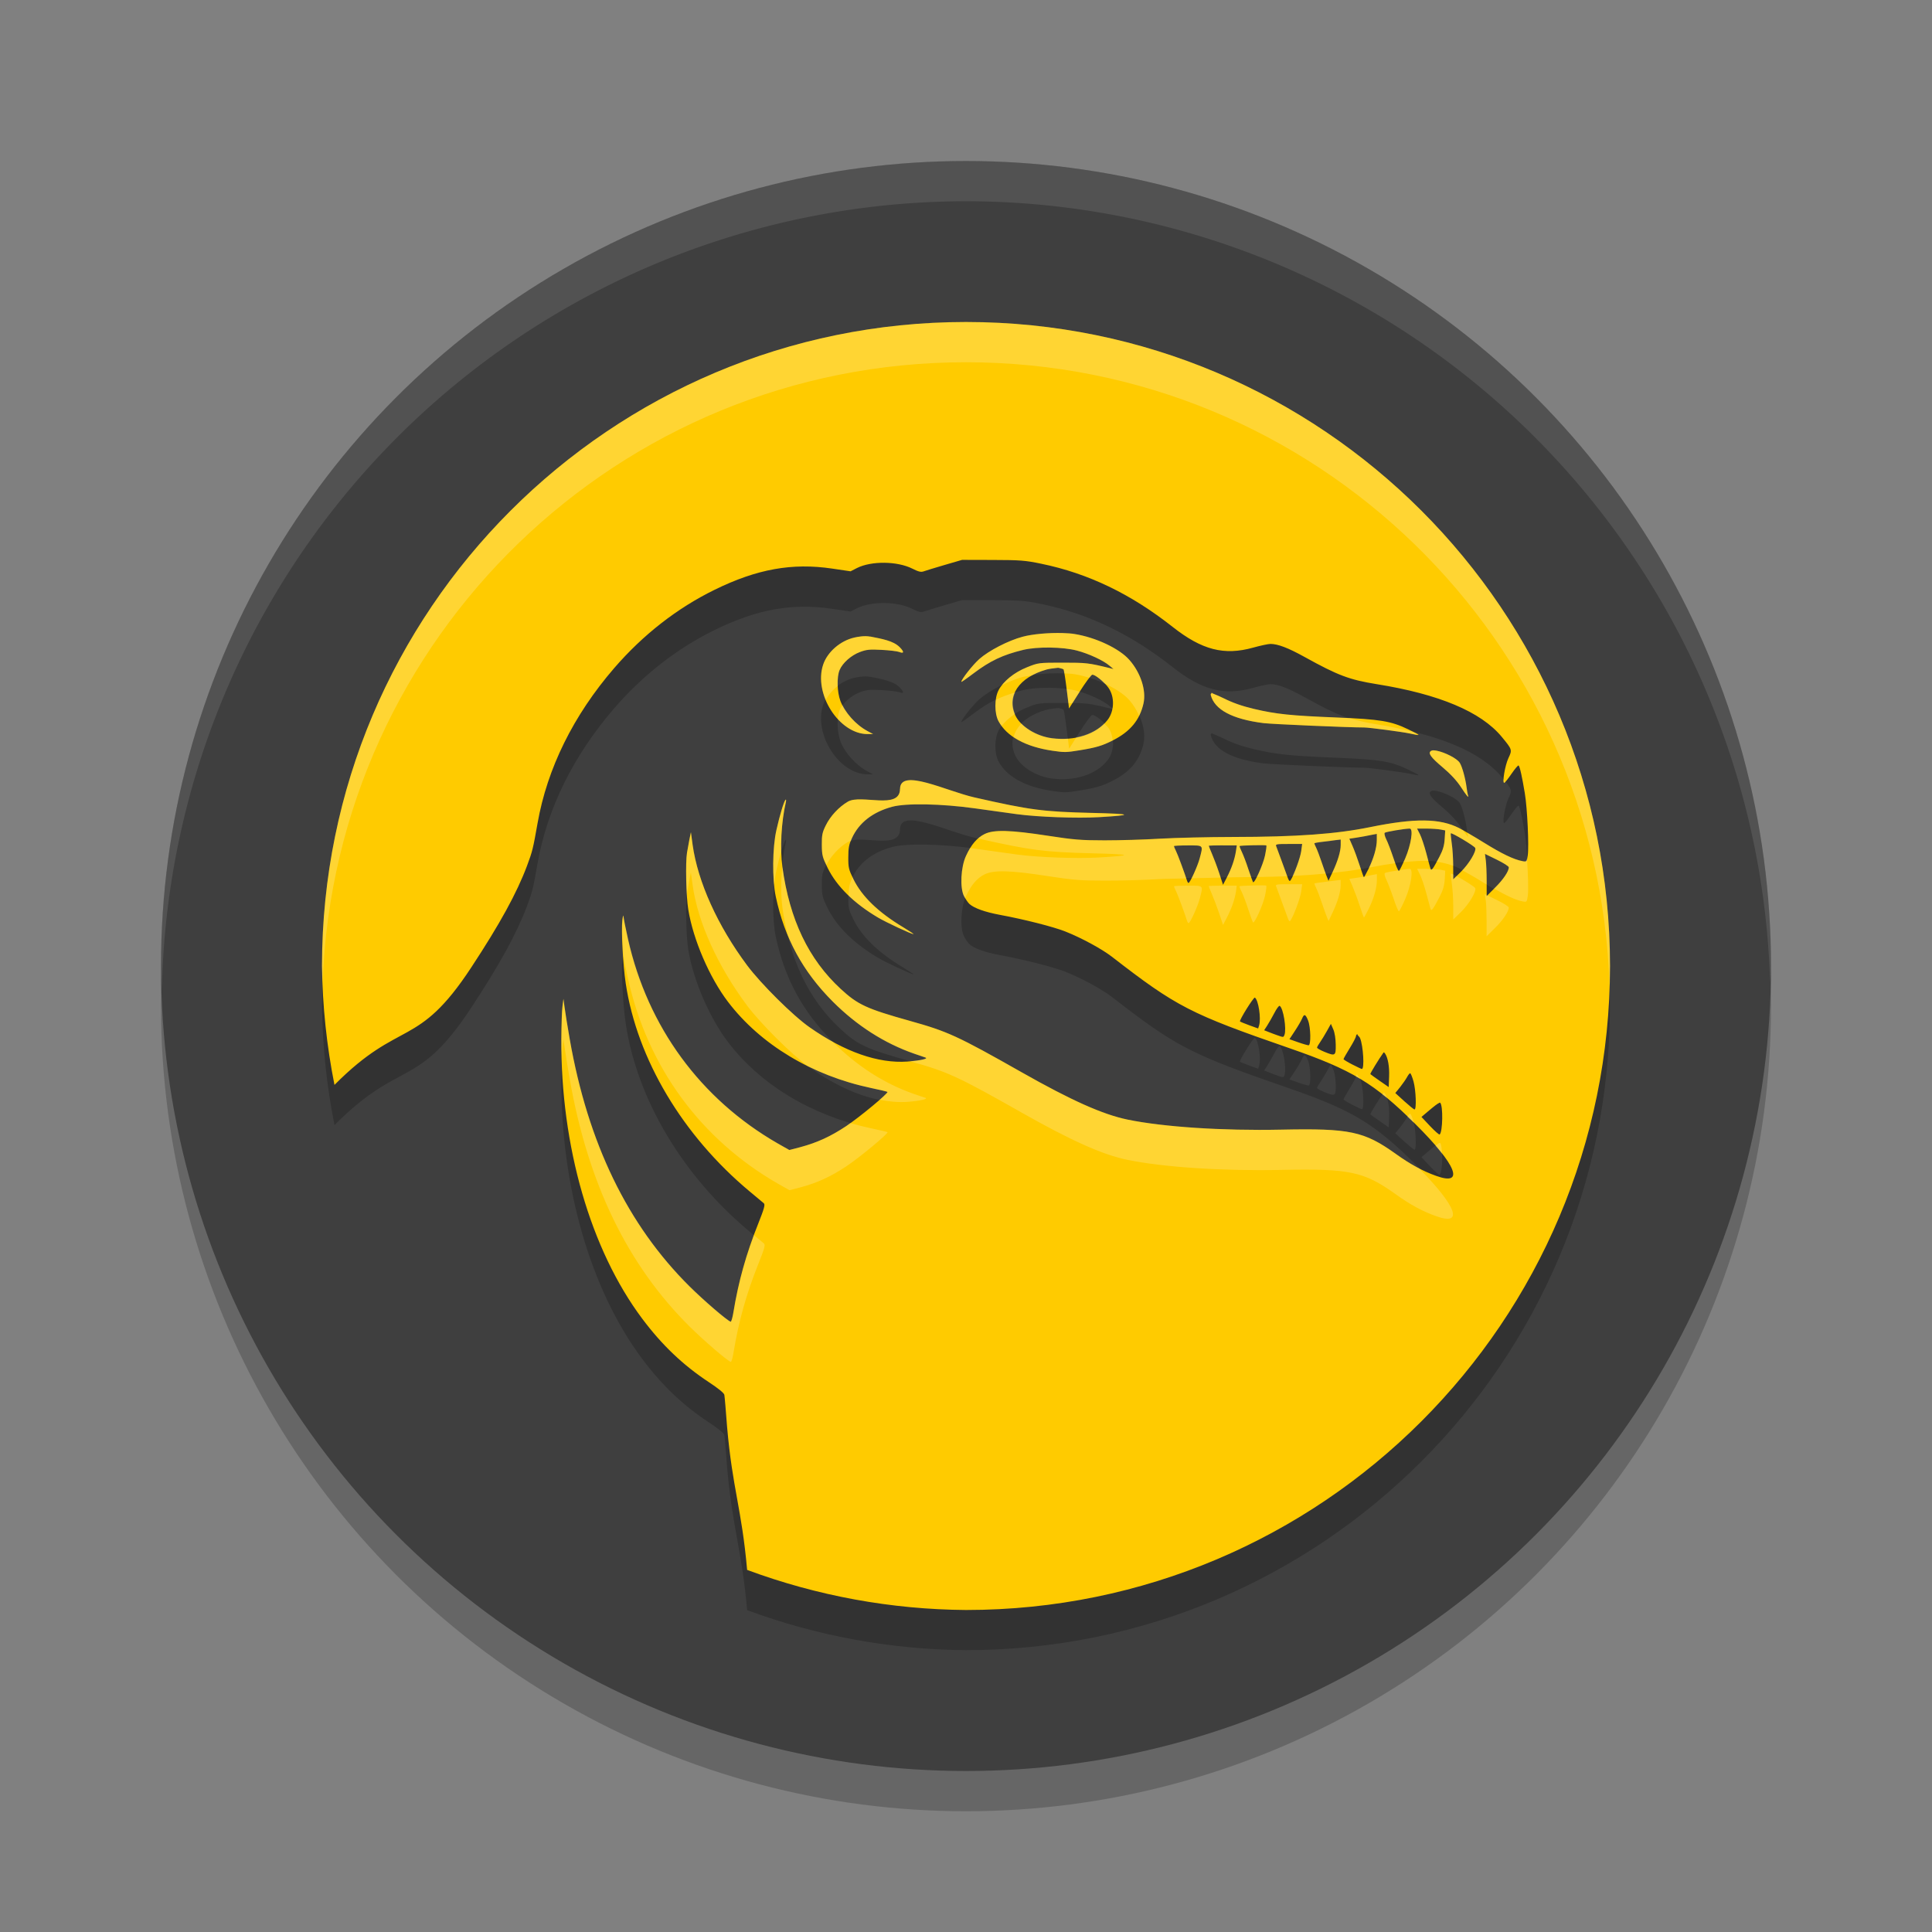
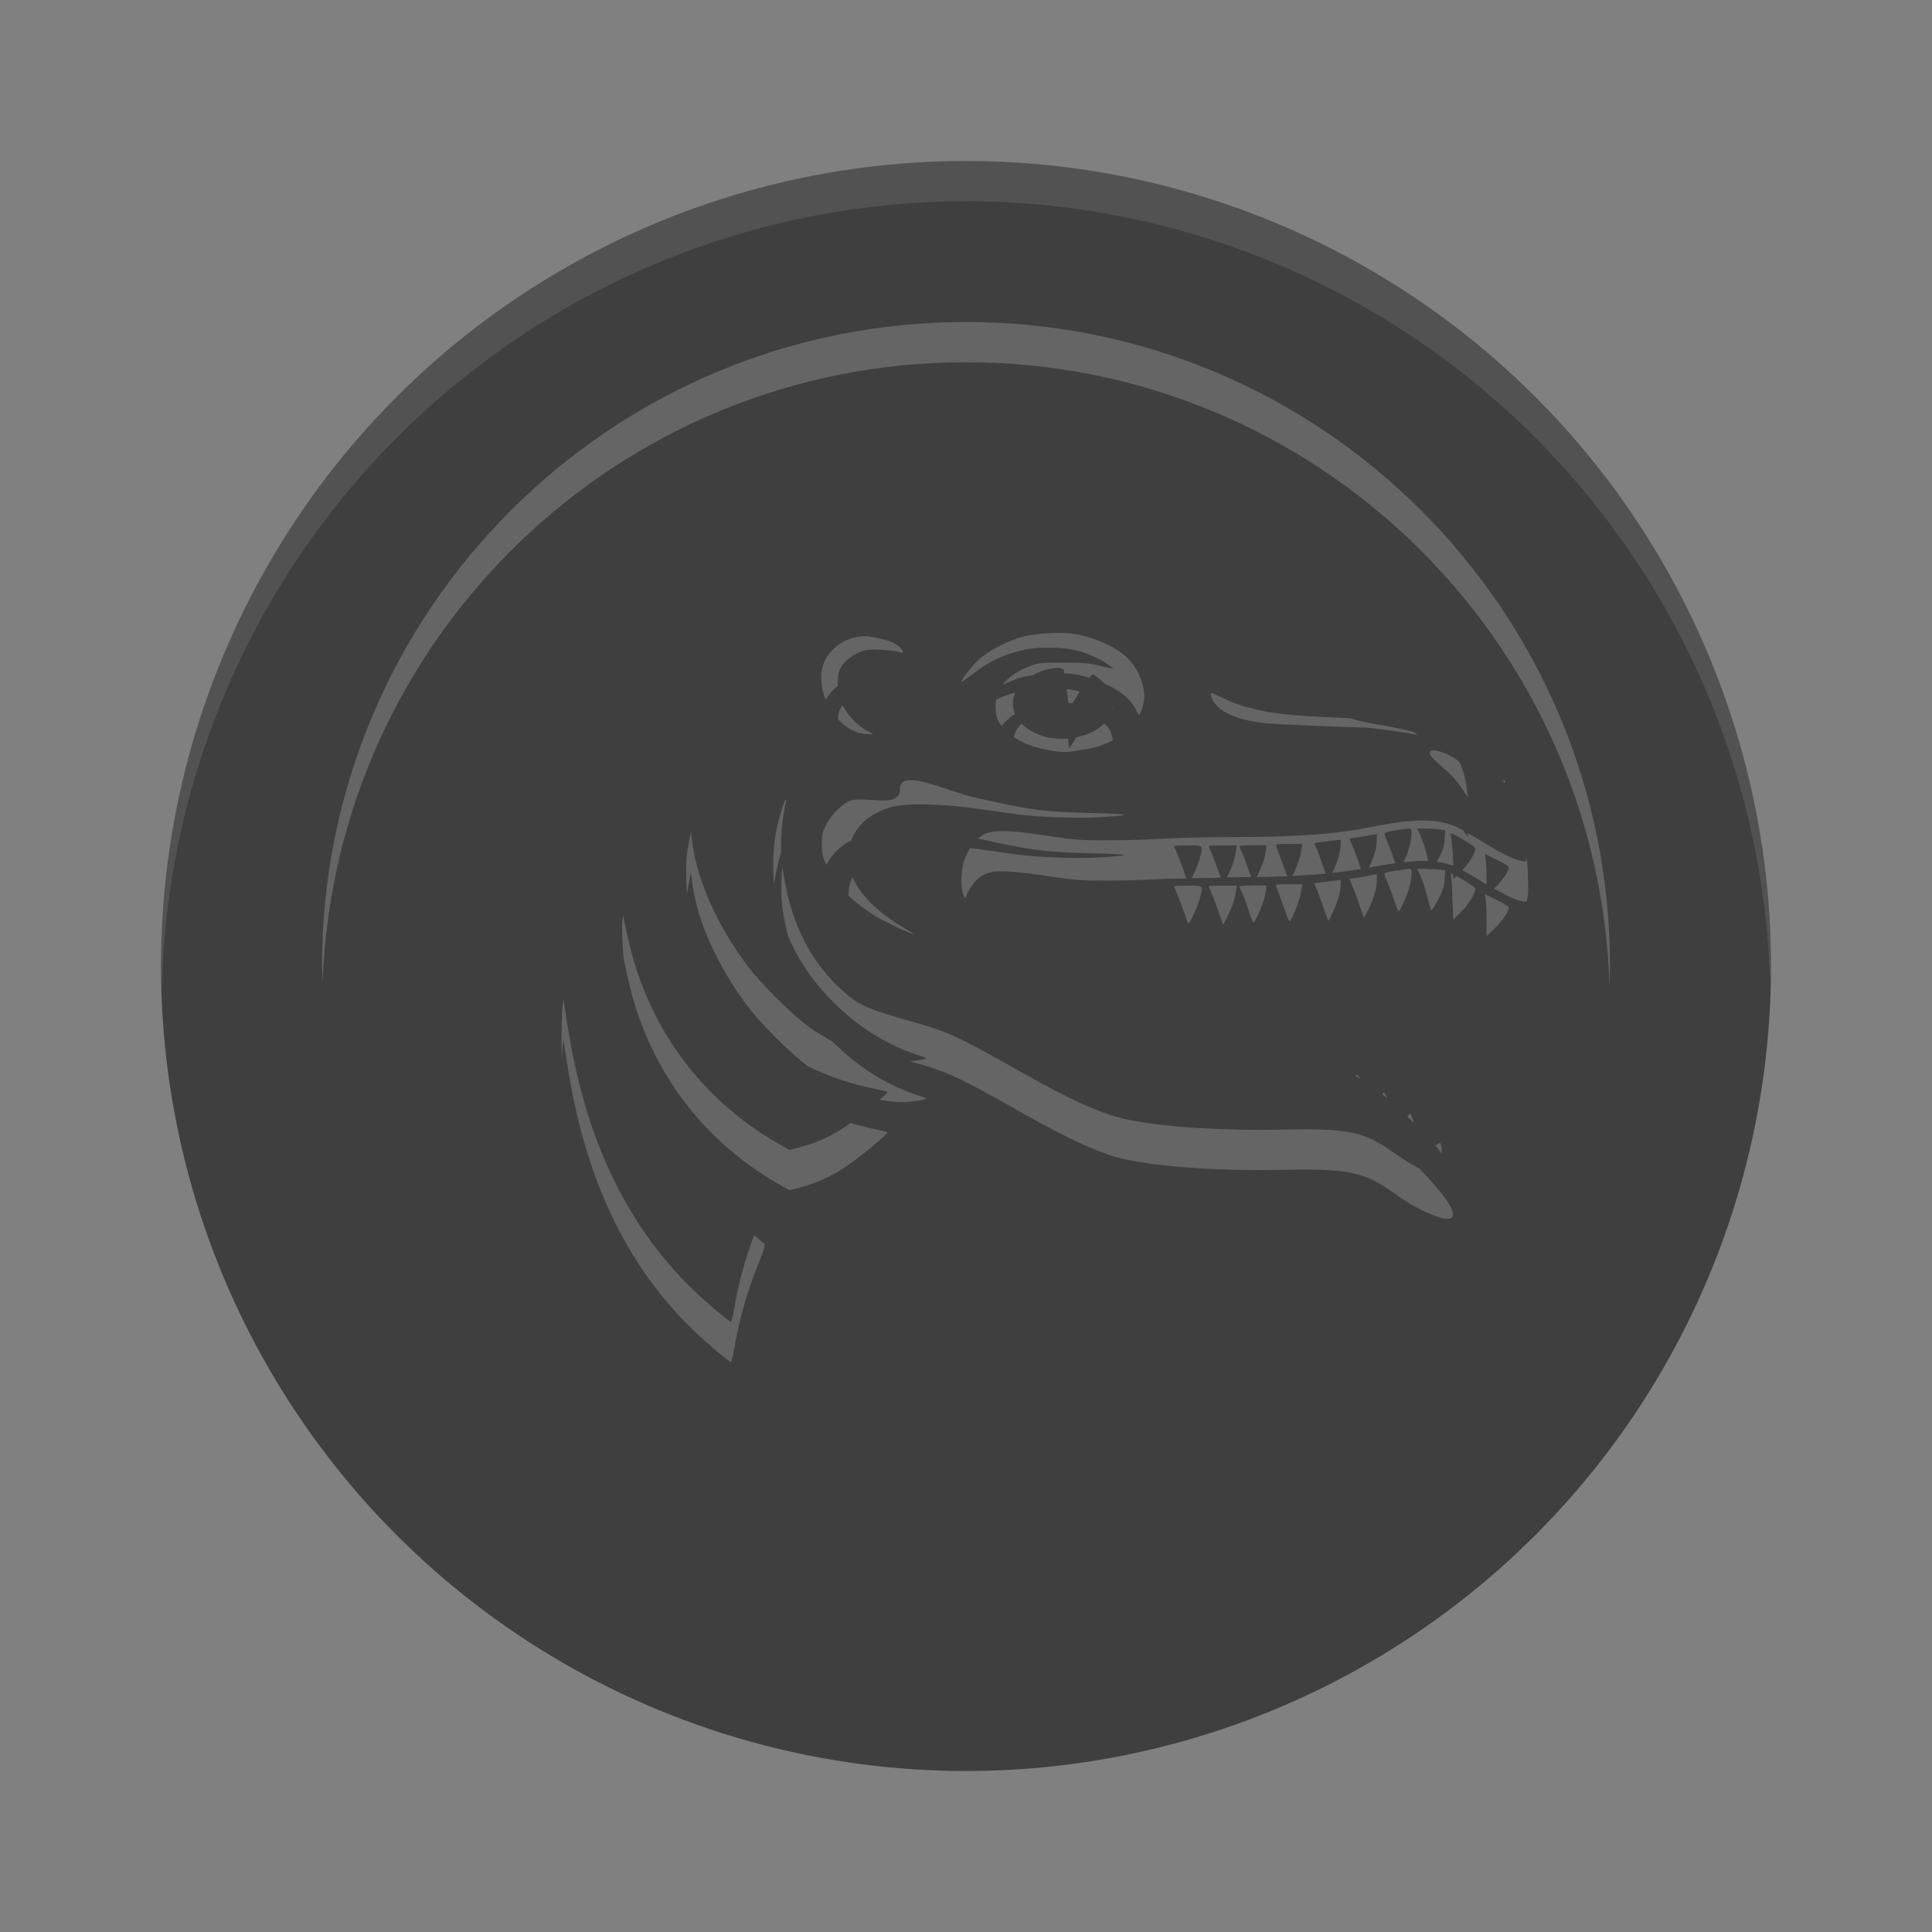
<svg xmlns="http://www.w3.org/2000/svg" width="24" height="24" version="1.1">
  <rect width="100%" height="100%" fill="#808080" stroke="none" />
-   <circle style="opacity:0.2" cx="12" cy="12.5" r="10" />
  <circle style="fill:#3f3f3f" cx="12" cy="12" r="10" />
  <path style="opacity:0.1;fill:#ffffff" d="M 12,2 A 10,10 0 0 0 2,12 10,10 0 0 0 2.011,12.291 10,10 0 0 1 12,2.5 10,10 0 0 1 21.989,12.209 10,10 0 0 0 22,12 10,10 0 0 0 12,2 Z" />
-   <path style="opacity:0.2" d="m 12,4.5 c -4.418,0 -8,3.582 -8,8 0.006,0.496 0.058,0.99 0.155,1.477 C 4.978,13.148 5.183,13.541 5.854,12.518 6.21,11.977 6.42,11.594 6.547,11.255 6.614,11.076 6.622,11.042 6.678,10.725 6.798,10.045 7.123,9.386 7.63,8.799 7.989,8.384 8.412,8.054 8.878,7.826 9.404,7.568 9.841,7.49 10.336,7.563 l 0.23,0.034 0.08,-0.041 c 0.18,-0.09 0.501,-0.086 0.688,0.008 0.078,0.039 0.107,0.046 0.142,0.033 0.024,-0.009 0.14,-0.044 0.259,-0.079 l 0.216,-0.063 0.38,0.001 c 0.341,0.001 0.403,0.005 0.604,0.047 0.583,0.12 1.111,0.374 1.63,0.783 0.365,0.288 0.641,0.36 1.002,0.259 0.09,-0.025 0.187,-0.046 0.216,-0.046 0.091,3.075e-4 0.219,0.049 0.423,0.162 0.415,0.23 0.556,0.283 0.897,0.338 0.773,0.124 1.293,0.342 1.551,0.653 0.132,0.16 0.133,0.162 0.084,0.266 -0.042,0.089 -0.079,0.307 -0.052,0.307 0.008,-2.26e-4 0.048,-0.051 0.09,-0.112 0.042,-0.061 0.081,-0.108 0.088,-0.104 0.015,0.009 0.044,0.139 0.078,0.346 0.031,0.185 0.053,0.658 0.036,0.772 -0.012,0.08 -0.013,0.081 -0.067,0.07 -0.107,-0.02 -0.254,-0.091 -0.473,-0.227 -0.122,-0.076 -0.263,-0.158 -0.313,-0.184 -0.239,-0.121 -0.546,-0.125 -1.102,-0.012 -0.427,0.087 -0.914,0.122 -1.706,0.123 -0.304,2.15e-4 -0.712,0.01 -0.906,0.021 -0.195,0.012 -0.505,0.021 -0.69,0.021 -0.294,-1.39e-4 -0.384,-0.008 -0.708,-0.058 -0.464,-0.071 -0.667,-0.077 -0.781,-0.021 -0.094,0.046 -0.167,0.131 -0.232,0.272 -0.065,0.14 -0.077,0.397 -0.025,0.499 0.019,0.037 0.049,0.081 0.067,0.098 0.059,0.053 0.193,0.101 0.381,0.136 0.298,0.055 0.664,0.148 0.81,0.206 0.202,0.08 0.452,0.216 0.577,0.312 0.808,0.626 0.975,0.711 2.208,1.138 0.777,0.269 1.056,0.437 1.566,0.944 0.51,0.507 0.616,0.772 0.256,0.642 -0.17,-0.061 -0.318,-0.142 -0.502,-0.274 -0.392,-0.28 -0.569,-0.318 -1.424,-0.3 -0.726,0.015 -1.462,-0.033 -1.907,-0.125 -0.308,-0.064 -0.698,-0.238 -1.312,-0.586 -0.801,-0.454 -0.922,-0.509 -1.39,-0.64 -0.54,-0.151 -0.649,-0.201 -0.861,-0.397 -0.4,-0.369 -0.635,-0.861 -0.725,-1.517 -0.031,-0.229 -0.014,-0.555 0.043,-0.803 0.005,-0.024 0.004,-0.038 -0.004,-0.03 -0.02,0.02 -0.071,0.188 -0.113,0.375 -0.05,0.218 -0.054,0.612 -0.008,0.828 0.109,0.515 0.335,0.931 0.709,1.305 0.298,0.298 0.641,0.517 1.011,0.646 0.062,0.021 0.124,0.043 0.139,0.048 0.043,0.015 -0.064,0.038 -0.225,0.05 -0.361,0.026 -0.779,-0.12 -1.213,-0.425 C 9.853,13.12 9.452,12.721 9.281,12.492 8.915,12.001 8.669,11.457 8.604,10.995 l -0.021,-0.157 -0.02,0.095 c -0.01,0.052 -0.023,0.124 -0.029,0.16 -0.02,0.122 -0.011,0.543 0.016,0.705 0.06,0.373 0.263,0.845 0.494,1.148 0.404,0.53 1.042,0.914 1.775,1.069 0.109,0.023 0.202,0.045 0.205,0.049 0.015,0.015 -0.35,0.317 -0.511,0.424 -0.194,0.129 -0.359,0.205 -0.57,0.262 l -0.138,0.036 -0.145,-0.082 c -0.958,-0.551 -1.614,-1.447 -1.859,-2.537 -0.029,-0.13 -0.054,-0.257 -0.056,-0.282 -0.001,-0.025 -0.008,-0.005 -0.014,0.046 -0.015,0.128 0.007,0.553 0.042,0.785 0.141,0.94 0.707,1.89 1.539,2.584 0.084,0.07 0.163,0.136 0.176,0.147 0.019,0.017 0.007,0.062 -0.072,0.261 -0.149,0.373 -0.243,0.713 -0.305,1.09 -0.011,0.069 -0.027,0.124 -0.035,0.121 -0.048,-0.017 -0.331,-0.261 -0.51,-0.438 C 7.796,15.717 7.304,14.702 7.077,13.408 7.049,13.247 7.02,13.069 7.013,13.012 l -0.014,-0.104 -0.012,0.095 c -0.007,0.052 -0.013,0.231 -0.014,0.398 -0.008,1.338 0.363,2.622 1.004,3.479 0.247,0.33 0.509,0.579 0.829,0.79 0.117,0.077 0.188,0.135 0.192,0.157 0.004,0.019 0.019,0.198 0.034,0.397 0.067,0.772 0.182,1.016 0.249,1.778 0.87,0.322 1.79,0.49 2.718,0.497 4.418,0 8,-3.582 8,-8 0,-4.418 -3.582,-8 -8,-8 z m 1.199,3.864 c -0.166,-0.005 -0.372,0.012 -0.497,0.046 -0.18,0.048 -0.421,0.174 -0.537,0.277 -0.082,0.073 -0.223,0.252 -0.223,0.283 0,0.005 0.067,-0.041 0.148,-0.103 0.211,-0.159 0.366,-0.232 0.62,-0.294 0.173,-0.042 0.493,-0.038 0.669,0.009 0.148,0.039 0.329,0.123 0.404,0.188 l 0.049,0.041 -0.043,-0.011 c -0.27,-0.066 -0.294,-0.068 -0.587,-0.068 -0.301,-1.2e-5 -0.303,1.35e-4 -0.444,0.057 -0.161,0.064 -0.296,0.174 -0.354,0.286 -0.052,0.1 -0.052,0.285 -10e-4,0.382 0.101,0.191 0.336,0.32 0.672,0.369 0.148,0.022 0.173,0.021 0.338,-0.006 0.207,-0.034 0.28,-0.056 0.41,-0.122 0.216,-0.109 0.336,-0.253 0.382,-0.46 0.036,-0.162 -0.035,-0.381 -0.175,-0.54 -0.123,-0.141 -0.417,-0.28 -0.682,-0.322 -0.042,-0.007 -0.093,-0.01 -0.148,-0.012 z m -2.391,0.044 c -0.072,-0.014 -0.162,0.004 -0.195,0.012 -0.174,0.039 -0.336,0.18 -0.388,0.337 -0.121,0.363 0.199,0.862 0.552,0.862 h 0.069 L 10.775,9.581 C 10.63,9.503 10.494,9.35 10.44,9.208 10.398,9.095 10.393,8.909 10.43,8.823 10.467,8.735 10.573,8.641 10.681,8.6 c 0.083,-0.031 0.122,-0.035 0.27,-0.027 0.095,0.005 0.194,0.016 0.22,0.026 0.061,0.024 0.063,-0.001 0.005,-0.06 -0.08,-0.08 -0.221,-0.103 -0.366,-0.132 z m 2.34,0.385 c -0.036,0 0.059,0.009 0.065,0.026 0.006,0.015 0.024,0.129 0.039,0.254 l 0.028,0.228 0.131,-0.207 c 0.072,-0.114 0.143,-0.209 0.156,-0.212 0.033,-0.006 0.149,0.086 0.202,0.161 0.081,0.114 0.075,0.294 -0.013,0.404 -0.139,0.175 -0.403,0.26 -0.688,0.224 -0.195,-0.025 -0.387,-0.144 -0.453,-0.28 -0.117,-0.242 0.043,-0.479 0.387,-0.574 0.058,-0.016 0.181,-0.023 0.145,-0.023 z m 1.904,0.312 c 0.02,0 -0.017,0.006 -0.012,0.028 0.046,0.183 0.268,0.301 0.656,0.35 0.103,0.013 1.055,0.054 1.251,0.054 0.061,-1.85e-5 0.467,0.054 0.562,0.074 0.153,0.033 0.152,0.03 -0.018,-0.052 -0.212,-0.102 -0.347,-0.124 -0.886,-0.146 -0.575,-0.023 -0.752,-0.042 -1.025,-0.106 -0.156,-0.037 -0.268,-0.077 -0.386,-0.136 -0.082,-0.041 -0.163,-0.066 -0.143,-0.066 z m 2.753,0.716 c -0.012,1.655e-4 -0.022,0.003 -0.028,0.007 -0.042,0.026 -0.005,0.079 0.143,0.203 0.101,0.085 0.176,0.167 0.228,0.246 0.073,0.112 0.104,0.148 0.087,0.099 -0.004,-0.012 -0.011,-0.053 -0.016,-0.091 -0.015,-0.117 -0.056,-0.264 -0.086,-0.31 -0.037,-0.057 -0.188,-0.13 -0.284,-0.149 -0.016,-0.003 -0.031,-0.005 -0.043,-0.005 z m -6.625,0.479 c 0,0.265 -0.483,0.062 -0.647,0.158 -0.113,0.066 -0.219,0.18 -0.276,0.297 -0.042,0.085 -0.049,0.119 -0.048,0.241 0.001,0.131 0.007,0.153 0.073,0.287 0.114,0.23 0.327,0.439 0.625,0.615 0.099,0.059 0.411,0.204 0.44,0.206 0.009,5e-4 -0.048,-0.038 -0.128,-0.086 -0.308,-0.185 -0.511,-0.381 -0.617,-0.596 -0.059,-0.12 -0.065,-0.145 -0.064,-0.273 8.5e-5,-0.115 0.008,-0.158 0.045,-0.238 0.087,-0.191 0.258,-0.324 0.499,-0.389 0.174,-0.047 0.611,-0.039 1.033,0.02 0.185,0.026 0.418,0.059 0.518,0.072 0.26,0.035 0.748,0.053 1.019,0.037 0.441,-0.026 0.417,-0.041 -0.086,-0.053 -0.612,-0.015 -0.768,-0.035 -1.46,-0.192 -0.35,-0.079 -0.925,-0.371 -0.925,-0.106 z m 6.332,0.493 c 0.048,0 0.017,0.2 -0.057,0.372 -0.035,0.081 -0.07,0.151 -0.077,0.155 -0.007,0.005 -0.038,-0.068 -0.068,-0.16 -0.031,-0.093 -0.071,-0.199 -0.09,-0.235 -0.018,-0.037 -0.026,-0.073 -0.019,-0.08 0.013,-0.012 0.25,-0.052 0.311,-0.052 z m 0.091,0 h 0.119 c 0.065,0 0.144,0.006 0.175,0.012 l 0.056,0.011 -0.007,0.108 c -0.005,0.08 -0.022,0.136 -0.064,0.217 -0.08,0.153 -0.101,0.183 -0.111,0.152 -0.005,-0.014 -0.029,-0.101 -0.053,-0.193 -0.024,-0.092 -0.06,-0.199 -0.079,-0.237 z m 0.42,0.059 c 0.011,-0.011 0.294,0.158 0.303,0.182 0.016,0.041 -0.077,0.197 -0.178,0.296 l -0.095,0.093 -10e-4,-0.163 c -1.8e-4,-0.09 -0.008,-0.217 -0.018,-0.282 -0.009,-0.066 -0.015,-0.122 -0.012,-0.125 z m -0.92,0.007 v 0.076 c 0,0.095 -0.04,0.234 -0.105,0.363 -0.028,0.055 -0.052,0.1 -0.055,0.1 -0.003,0 -0.027,-0.068 -0.054,-0.151 -0.027,-0.083 -0.066,-0.191 -0.088,-0.239 l -0.039,-0.089 0.08,-0.012 c 0.044,-0.007 0.091,-0.015 0.105,-0.018 0.014,-0.003 0.055,-0.011 0.091,-0.018 z m -0.448,0.07 v 0.067 c 0,0.081 -0.037,0.201 -0.103,0.341 l -0.049,0.104 -0.021,-0.052 c -0.012,-0.028 -0.041,-0.109 -0.065,-0.181 -0.024,-0.071 -0.054,-0.151 -0.067,-0.177 -0.013,-0.026 -0.023,-0.05 -0.023,-0.055 0,-0.004 0.045,-0.013 0.1,-0.019 0.055,-0.006 0.128,-0.015 0.164,-0.021 z m -0.647,0.055 h 0.168 l -0.012,0.09 c -0.011,0.08 -0.087,0.291 -0.13,0.358 -0.013,0.02 -0.02,0.014 -0.036,-0.026 -0.011,-0.028 -0.044,-0.121 -0.075,-0.206 -0.031,-0.085 -0.062,-0.169 -0.069,-0.186 -0.012,-0.028 7.5e-4,-0.03 0.154,-0.03 z m -0.443,0.016 c 0.081,-0.002 0.162,-0.002 0.166,0.003 0.005,0.005 -0.003,0.06 -0.016,0.122 -0.024,0.117 -0.134,0.36 -0.15,0.332 -0.005,-0.009 -0.031,-0.081 -0.058,-0.162 -0.026,-0.081 -0.063,-0.176 -0.081,-0.213 -0.018,-0.037 -0.03,-0.069 -0.027,-0.072 0.005,-0.005 0.085,-0.008 0.166,-0.01 z m -0.808,0.002 c 0.197,0 0.19,-0.008 0.146,0.16 -0.025,0.095 -0.12,0.306 -0.139,0.306 -0.005,0 -0.012,-0.01 -0.016,-0.021 -0.028,-0.091 -0.119,-0.335 -0.14,-0.376 -0.014,-0.028 -0.025,-0.054 -0.025,-0.06 0,-0.005 0.078,-0.009 0.173,-0.009 z m 0.433,0 h 0.174 l -0.011,0.073 c -0.016,0.101 -0.054,0.212 -0.111,0.322 l -0.049,0.094 -0.048,-0.146 c -0.026,-0.08 -0.067,-0.187 -0.089,-0.238 -0.022,-0.051 -0.04,-0.096 -0.04,-0.1 0,-0.004 0.078,-0.006 0.174,-0.006 z m 3.257,0.105 0.147,0.072 c 0.081,0.04 0.149,0.082 0.149,0.095 0.002,0.048 -0.071,0.155 -0.171,0.253 l -0.104,0.104 v -0.183 c 0,-0.1 -0.005,-0.218 -0.011,-0.262 z m -2.859,1.785 c 0.044,0.027 0.08,0.258 0.053,0.347 l -0.012,0.037 -0.108,-0.039 c -0.06,-0.022 -0.113,-0.044 -0.117,-0.048 -0.013,-0.013 0.17,-0.306 0.185,-0.297 z m 0.309,0.103 c 0.045,0.028 0.087,0.288 0.059,0.361 -0.012,0.031 -0.013,0.031 -0.084,0.006 -0.028,-0.01 -0.079,-0.028 -0.11,-0.041 l -0.058,-0.023 0.037,-0.057 c 0.02,-0.031 0.06,-0.101 0.089,-0.156 0.028,-0.055 0.058,-0.095 0.067,-0.09 z m 0.312,0.116 c 0.011,0.003 0.024,0.024 0.04,0.065 0.034,0.085 0.038,0.311 0.006,0.309 -0.012,-7.5e-4 -0.071,-0.017 -0.13,-0.038 l -0.107,-0.038 0.068,-0.103 c 0.038,-0.057 0.077,-0.125 0.088,-0.151 0.013,-0.032 0.024,-0.047 0.035,-0.044 z m 0.324,0.108 0.03,0.069 c 0.018,0.041 0.029,0.117 0.03,0.188 0.002,0.141 -0.005,0.146 -0.141,0.09 -0.05,-0.02 -0.091,-0.044 -0.091,-0.052 0,-0.008 0.017,-0.038 0.037,-0.066 0.02,-0.029 0.059,-0.092 0.086,-0.141 z m 0.33,0.131 c -0.005,0.01 0.023,0.022 0.033,0.048 0.039,0.095 0.056,0.384 0.021,0.381 -0.007,-5.5e-4 -0.06,-0.026 -0.119,-0.056 -0.059,-0.03 -0.108,-0.06 -0.108,-0.066 0,-0.007 0.035,-0.068 0.078,-0.138 0.043,-0.069 0.077,-0.136 0.077,-0.148 0,-0.02 0.023,-0.031 0.018,-0.021 z m 0.324,0.224 c 0.003,-0.004 0.013,0.003 0.021,0.017 0.034,0.053 0.053,0.16 0.048,0.284 l -0.005,0.129 -0.11,-0.076 c -0.061,-0.042 -0.114,-0.081 -0.118,-0.085 -0.005,-0.006 0.105,-0.186 0.164,-0.269 z m 0.33,0.258 c 0.008,0 0.026,0.045 0.042,0.101 0.03,0.107 0.039,0.349 0.013,0.349 -0.009,0 -0.065,-0.046 -0.127,-0.102 l -0.112,-0.102 0.061,-0.075 c 0.033,-0.042 0.071,-0.097 0.085,-0.123 0.014,-0.026 0.031,-0.048 0.039,-0.048 z m 0.361,0.367 c 0.006,-0.002 0.01,-0.002 0.013,0 0.037,0.037 0.031,0.364 -0.007,0.394 -0.007,0.005 -0.06,-0.042 -0.119,-0.104 l -0.107,-0.114 0.08,-0.068 c 0.082,-0.069 0.122,-0.1 0.141,-0.106 z" />
-   <path style="fill:#ffcb00" d="m 12,4 c -4.418,0 -8,3.582 -8,8 0.006,0.496 0.058,0.99 0.155,1.477 C 4.978,12.648 5.183,13.041 5.854,12.018 6.21,11.477 6.42,11.094 6.547,10.755 6.614,10.576 6.622,10.542 6.678,10.225 6.798,9.545 7.123,8.886 7.63,8.299 7.989,7.884 8.412,7.554 8.878,7.326 9.404,7.068 9.841,6.99 10.336,7.063 l 0.23,0.034 0.08,-0.041 c 0.18,-0.09 0.501,-0.086 0.688,0.008 0.078,0.039 0.107,0.046 0.142,0.033 0.024,-0.009 0.14,-0.044 0.259,-0.079 l 0.216,-0.063 0.38,0.001 c 0.341,0.001 0.403,0.005 0.604,0.047 0.583,0.12 1.111,0.374 1.63,0.783 0.365,0.288 0.641,0.36 1.002,0.259 0.09,-0.025 0.187,-0.046 0.216,-0.046 0.091,3.075e-4 0.219,0.049 0.423,0.162 0.415,0.23 0.556,0.283 0.897,0.338 0.773,0.124 1.293,0.342 1.551,0.653 0.132,0.16 0.133,0.162 0.084,0.266 -0.042,0.089 -0.079,0.307 -0.052,0.307 0.008,-2.26e-4 0.048,-0.051 0.09,-0.112 0.042,-0.061 0.081,-0.108 0.088,-0.104 0.015,0.009 0.044,0.139 0.078,0.346 0.031,0.185 0.053,0.658 0.036,0.772 -0.012,0.08 -0.013,0.081 -0.067,0.07 -0.107,-0.02 -0.254,-0.091 -0.473,-0.227 -0.122,-0.076 -0.263,-0.158 -0.313,-0.184 -0.239,-0.121 -0.546,-0.125 -1.102,-0.012 -0.427,0.087 -0.914,0.122 -1.706,0.123 -0.304,2.15e-4 -0.712,0.01 -0.906,0.021 -0.195,0.012 -0.505,0.021 -0.69,0.021 -0.294,-1.39e-4 -0.384,-0.008 -0.708,-0.058 -0.464,-0.071 -0.667,-0.077 -0.781,-0.021 -0.094,0.046 -0.167,0.131 -0.232,0.272 -0.065,0.14 -0.077,0.397 -0.025,0.499 0.019,0.037 0.049,0.081 0.067,0.098 0.059,0.053 0.193,0.101 0.381,0.136 0.298,0.055 0.664,0.148 0.81,0.206 0.202,0.08 0.452,0.216 0.577,0.312 0.808,0.626 0.975,0.711 2.208,1.138 0.777,0.269 1.056,0.437 1.566,0.944 0.51,0.507 0.616,0.772 0.256,0.642 -0.17,-0.061 -0.318,-0.142 -0.502,-0.274 -0.392,-0.28 -0.569,-0.318 -1.424,-0.3 -0.726,0.015 -1.462,-0.033 -1.907,-0.125 -0.308,-0.064 -0.698,-0.238 -1.312,-0.586 -0.801,-0.454 -0.922,-0.509 -1.39,-0.64 -0.54,-0.151 -0.649,-0.201 -0.861,-0.397 -0.4,-0.369 -0.635,-0.861 -0.725,-1.517 -0.031,-0.229 -0.014,-0.555 0.043,-0.803 0.005,-0.024 0.004,-0.038 -0.004,-0.03 -0.02,0.02 -0.071,0.188 -0.113,0.375 -0.05,0.218 -0.054,0.612 -0.008,0.828 0.109,0.515 0.335,0.931 0.709,1.305 0.298,0.298 0.641,0.517 1.011,0.646 0.062,0.021 0.124,0.043 0.139,0.048 0.043,0.015 -0.064,0.038 -0.225,0.05 -0.361,0.026 -0.779,-0.12 -1.213,-0.425 C 9.853,12.62 9.452,12.221 9.281,11.992 8.915,11.501 8.669,10.957 8.604,10.495 l -0.021,-0.157 -0.02,0.095 c -0.01,0.052 -0.023,0.124 -0.029,0.16 -0.02,0.122 -0.011,0.543 0.016,0.705 0.06,0.373 0.263,0.845 0.494,1.148 0.404,0.53 1.042,0.914 1.775,1.069 0.109,0.023 0.202,0.045 0.205,0.049 0.015,0.015 -0.35,0.317 -0.511,0.424 -0.194,0.129 -0.359,0.205 -0.57,0.262 l -0.138,0.036 -0.145,-0.082 c -0.958,-0.551 -1.614,-1.447 -1.859,-2.537 -0.029,-0.13 -0.054,-0.257 -0.056,-0.282 -0.001,-0.025 -0.008,-0.005 -0.014,0.046 -0.015,0.128 0.007,0.553 0.042,0.785 0.141,0.94 0.707,1.89 1.539,2.584 0.084,0.07 0.163,0.136 0.176,0.147 0.019,0.017 0.007,0.062 -0.072,0.261 -0.149,0.373 -0.243,0.713 -0.305,1.09 -0.011,0.069 -0.027,0.124 -0.035,0.121 -0.048,-0.017 -0.331,-0.261 -0.51,-0.438 C 7.796,15.217 7.304,14.202 7.077,12.908 7.049,12.747 7.02,12.569 7.013,12.512 l -0.014,-0.104 -0.012,0.095 c -0.007,0.052 -0.013,0.231 -0.014,0.398 -0.008,1.338 0.363,2.622 1.004,3.479 0.247,0.33 0.509,0.579 0.829,0.79 0.117,0.077 0.188,0.135 0.192,0.157 0.004,0.019 0.019,0.198 0.034,0.397 0.067,0.772 0.182,1.016 0.249,1.778 C 10.152,19.825 11.072,19.993 12,20 c 4.418,0 8,-3.582 8,-8 0,-4.418 -3.582,-8 -8,-8 z m 1.199,3.864 c -0.166,-0.005 -0.372,0.012 -0.497,0.046 -0.18,0.048 -0.421,0.174 -0.537,0.277 -0.082,0.073 -0.223,0.252 -0.223,0.283 0,0.005 0.067,-0.041 0.148,-0.103 0.211,-0.159 0.366,-0.232 0.62,-0.294 0.173,-0.042 0.493,-0.038 0.669,0.009 0.148,0.039 0.329,0.123 0.404,0.188 l 0.049,0.041 -0.043,-0.011 c -0.27,-0.066 -0.294,-0.068 -0.587,-0.068 -0.301,-1.2e-5 -0.303,1.35e-4 -0.444,0.057 -0.161,0.064 -0.296,0.174 -0.354,0.286 -0.052,0.1 -0.052,0.285 -10e-4,0.382 0.101,0.191 0.336,0.32 0.672,0.369 0.148,0.022 0.173,0.021 0.338,-0.006 0.207,-0.034 0.28,-0.056 0.41,-0.122 0.216,-0.109 0.336,-0.253 0.382,-0.46 0.036,-0.162 -0.035,-0.381 -0.175,-0.54 -0.123,-0.141 -0.417,-0.28 -0.682,-0.322 -0.042,-0.007 -0.093,-0.01 -0.148,-0.012 z m -2.391,0.044 c -0.072,-0.014 -0.162,0.004 -0.195,0.012 -0.174,0.039 -0.336,0.18 -0.388,0.337 -0.121,0.363 0.199,0.862 0.552,0.862 h 0.069 L 10.775,9.081 C 10.63,9.003 10.494,8.85 10.44,8.708 10.398,8.595 10.393,8.409 10.43,8.323 10.467,8.235 10.573,8.141 10.681,8.1 c 0.083,-0.031 0.122,-0.035 0.27,-0.027 0.095,0.005 0.194,0.016 0.22,0.026 0.061,0.024 0.063,-0.001 0.005,-0.06 -0.08,-0.08 -0.221,-0.103 -0.366,-0.132 z m 2.34,0.385 c -0.036,0 0.059,0.009 0.065,0.026 0.006,0.015 0.024,0.129 0.039,0.254 l 0.028,0.228 0.131,-0.207 c 0.072,-0.114 0.143,-0.209 0.156,-0.212 0.033,-0.006 0.149,0.086 0.202,0.161 0.081,0.114 0.075,0.294 -0.013,0.404 -0.139,0.175 -0.403,0.26 -0.688,0.224 -0.195,-0.025 -0.387,-0.144 -0.453,-0.28 -0.117,-0.242 0.043,-0.479 0.387,-0.574 0.058,-0.016 0.181,-0.023 0.145,-0.023 z m 1.904,0.312 c 0.02,0 -0.017,0.006 -0.012,0.028 0.046,0.183 0.268,0.301 0.656,0.35 0.103,0.013 1.055,0.054 1.251,0.054 0.061,-1.85e-5 0.467,0.054 0.562,0.074 0.153,0.033 0.152,0.03 -0.018,-0.052 -0.212,-0.102 -0.347,-0.124 -0.886,-0.146 -0.575,-0.023 -0.752,-0.042 -1.025,-0.106 -0.156,-0.037 -0.268,-0.077 -0.386,-0.136 -0.082,-0.041 -0.163,-0.066 -0.143,-0.066 z m 2.753,0.716 c -0.012,1.655e-4 -0.022,0.003 -0.028,0.007 -0.042,0.026 -0.005,0.079 0.143,0.203 0.101,0.085 0.176,0.167 0.228,0.246 0.073,0.112 0.104,0.148 0.087,0.099 -0.004,-0.012 -0.011,-0.053 -0.016,-0.091 -0.015,-0.117 -0.056,-0.264 -0.086,-0.31 -0.037,-0.057 -0.188,-0.13 -0.284,-0.149 -0.016,-0.003 -0.031,-0.005 -0.043,-0.005 z m -6.625,0.479 c 0,0.265 -0.483,0.062 -0.647,0.158 -0.113,0.066 -0.219,0.18 -0.276,0.297 -0.042,0.085 -0.049,0.119 -0.048,0.241 0.001,0.131 0.007,0.153 0.073,0.287 0.114,0.23 0.327,0.439 0.625,0.615 0.099,0.059 0.411,0.204 0.44,0.206 0.009,5e-4 -0.048,-0.038 -0.128,-0.086 -0.308,-0.185 -0.511,-0.381 -0.617,-0.596 -0.059,-0.12 -0.065,-0.145 -0.064,-0.273 8.5e-5,-0.115 0.008,-0.158 0.045,-0.238 0.087,-0.191 0.258,-0.324 0.499,-0.389 0.174,-0.047 0.611,-0.039 1.033,0.02 0.185,0.026 0.418,0.059 0.518,0.072 0.26,0.035 0.748,0.053 1.019,0.037 0.441,-0.026 0.417,-0.041 -0.086,-0.053 -0.612,-0.015 -0.768,-0.035 -1.46,-0.192 C 11.756,9.827 11.181,9.536 11.181,9.8 Z m 6.332,0.493 c 0.048,0 0.017,0.2 -0.057,0.372 -0.035,0.081 -0.07,0.151 -0.077,0.155 -0.007,0.005 -0.038,-0.068 -0.068,-0.16 -0.031,-0.093 -0.071,-0.199 -0.09,-0.235 -0.018,-0.037 -0.026,-0.073 -0.019,-0.08 0.013,-0.012 0.25,-0.052 0.311,-0.052 z m 0.091,0 h 0.119 c 0.065,0 0.144,0.006 0.175,0.012 l 0.056,0.011 -0.007,0.108 c -0.005,0.08 -0.022,0.136 -0.064,0.217 -0.08,0.153 -0.101,0.183 -0.111,0.152 -0.005,-0.014 -0.029,-0.101 -0.053,-0.193 -0.024,-0.092 -0.06,-0.199 -0.079,-0.237 z m 0.42,0.059 c 0.011,-0.011 0.294,0.158 0.303,0.182 0.016,0.041 -0.077,0.197 -0.178,0.296 l -0.095,0.093 -10e-4,-0.163 c -1.8e-4,-0.09 -0.008,-0.217 -0.018,-0.282 -0.009,-0.066 -0.015,-0.122 -0.012,-0.125 z m -0.92,0.007 v 0.076 c 0,0.095 -0.04,0.234 -0.105,0.363 -0.028,0.055 -0.052,0.1 -0.055,0.1 -0.003,0 -0.027,-0.068 -0.054,-0.151 -0.027,-0.083 -0.066,-0.191 -0.088,-0.239 l -0.039,-0.089 0.08,-0.012 c 0.044,-0.007 0.091,-0.015 0.105,-0.018 0.014,-0.003 0.055,-0.011 0.091,-0.018 z m -0.448,0.07 v 0.067 c 0,0.081 -0.037,0.201 -0.103,0.341 l -0.049,0.104 -0.021,-0.052 c -0.012,-0.028 -0.041,-0.109 -0.065,-0.181 -0.024,-0.071 -0.054,-0.151 -0.067,-0.177 -0.013,-0.026 -0.023,-0.05 -0.023,-0.055 0,-0.004 0.045,-0.013 0.1,-0.019 0.055,-0.006 0.128,-0.015 0.164,-0.021 z m -0.647,0.055 h 0.168 l -0.012,0.09 c -0.011,0.08 -0.087,0.291 -0.13,0.358 -0.013,0.02 -0.02,0.014 -0.036,-0.026 -0.011,-0.028 -0.044,-0.121 -0.075,-0.206 -0.031,-0.085 -0.062,-0.169 -0.069,-0.186 -0.012,-0.028 7.5e-4,-0.03 0.154,-0.03 z m -0.443,0.016 c 0.081,-0.002 0.162,-0.002 0.166,0.003 0.005,0.005 -0.003,0.06 -0.016,0.122 -0.024,0.117 -0.134,0.36 -0.15,0.332 -0.005,-0.009 -0.031,-0.081 -0.058,-0.162 -0.026,-0.081 -0.063,-0.176 -0.081,-0.213 -0.018,-0.037 -0.03,-0.069 -0.027,-0.072 0.005,-0.005 0.085,-0.008 0.166,-0.01 z m -0.808,0.002 c 0.197,0 0.19,-0.008 0.146,0.16 -0.025,0.095 -0.12,0.306 -0.139,0.306 -0.005,0 -0.012,-0.01 -0.016,-0.021 -0.028,-0.091 -0.119,-0.335 -0.14,-0.376 -0.014,-0.028 -0.025,-0.054 -0.025,-0.06 0,-0.005 0.078,-0.009 0.173,-0.009 z m 0.433,0 h 0.174 l -0.011,0.073 c -0.016,0.101 -0.054,0.212 -0.111,0.322 l -0.049,0.094 -0.048,-0.146 c -0.026,-0.08 -0.067,-0.187 -0.089,-0.238 -0.022,-0.051 -0.04,-0.096 -0.04,-0.1 0,-0.004 0.078,-0.006 0.174,-0.006 z m 3.257,0.105 0.147,0.072 c 0.081,0.04 0.149,0.082 0.149,0.095 0.002,0.048 -0.071,0.155 -0.171,0.253 l -0.104,0.104 v -0.183 c 0,-0.1 -0.005,-0.218 -0.011,-0.262 z m -2.859,1.785 c 0.044,0.027 0.08,0.258 0.053,0.347 l -0.012,0.037 -0.108,-0.039 c -0.06,-0.022 -0.113,-0.044 -0.117,-0.048 -0.013,-0.013 0.17,-0.306 0.185,-0.297 z m 0.309,0.103 c 0.045,0.028 0.087,0.288 0.059,0.361 -0.012,0.031 -0.013,0.031 -0.084,0.006 -0.028,-0.01 -0.079,-0.028 -0.11,-0.041 l -0.058,-0.023 0.037,-0.057 c 0.02,-0.031 0.06,-0.101 0.089,-0.156 0.028,-0.055 0.058,-0.095 0.067,-0.09 z m 0.312,0.116 c 0.011,0.003 0.024,0.024 0.04,0.065 0.034,0.085 0.038,0.311 0.006,0.309 -0.012,-7.5e-4 -0.071,-0.017 -0.13,-0.038 l -0.107,-0.038 0.068,-0.103 c 0.038,-0.057 0.077,-0.125 0.088,-0.151 0.013,-0.032 0.024,-0.047 0.035,-0.044 z m 0.324,0.108 0.03,0.069 c 0.018,0.041 0.029,0.117 0.03,0.188 0.002,0.141 -0.005,0.146 -0.141,0.09 -0.05,-0.02 -0.091,-0.044 -0.091,-0.052 0,-0.008 0.017,-0.038 0.037,-0.066 0.02,-0.029 0.059,-0.092 0.086,-0.141 z m 0.33,0.131 c -0.005,0.01 0.023,0.022 0.033,0.048 0.039,0.095 0.056,0.384 0.021,0.381 -0.007,-5.5e-4 -0.06,-0.026 -0.119,-0.056 -0.059,-0.03 -0.108,-0.06 -0.108,-0.066 0,-0.007 0.035,-0.068 0.078,-0.138 0.043,-0.069 0.077,-0.136 0.077,-0.148 0,-0.02 0.023,-0.031 0.018,-0.021 z m 0.324,0.224 c 0.003,-0.004 0.013,0.003 0.021,0.017 0.034,0.053 0.053,0.16 0.048,0.284 l -0.005,0.129 -0.11,-0.076 c -0.061,-0.042 -0.114,-0.081 -0.118,-0.085 -0.005,-0.006 0.105,-0.186 0.164,-0.269 z m 0.33,0.258 c 0.008,0 0.026,0.045 0.042,0.101 0.03,0.107 0.039,0.349 0.013,0.349 -0.009,0 -0.065,-0.046 -0.127,-0.102 l -0.112,-0.102 0.061,-0.075 c 0.033,-0.042 0.071,-0.097 0.085,-0.123 0.014,-0.026 0.031,-0.048 0.039,-0.048 z m 0.361,0.367 c 0.006,-0.002 0.01,-0.002 0.013,0 0.037,0.037 0.031,0.364 -0.007,0.394 -0.007,0.005 -0.06,-0.042 -0.119,-0.104 l -0.107,-0.114 0.08,-0.068 c 0.082,-0.069 0.122,-0.1 0.141,-0.106 z" />
-   <path style="fill:#ffffff;opacity:0.2" d="M 12 4 C 7.582 4 4 7.582 4 12 C 4.001 12.065 4.005 12.13 4.008 12.195 C 4.168 7.918 7.684 4.5 12 4.5 C 16.335 4.5 19.862 7.948 19.994 12.25 C 19.997 12.167 20 12.084 20 12 C 20 7.582 16.418 4 12 4 z M 13.199 7.863 C 13.033 7.859 12.829 7.876 12.703 7.91 C 12.523 7.958 12.28 8.084 12.164 8.188 C 12.082 8.261 11.943 8.439 11.943 8.471 C 11.943 8.476 12.011 8.428 12.092 8.367 C 12.302 8.208 12.457 8.136 12.711 8.074 C 12.884 8.032 13.205 8.035 13.381 8.082 C 13.529 8.121 13.708 8.205 13.783 8.27 L 13.834 8.311 L 13.789 8.301 C 13.519 8.235 13.496 8.232 13.203 8.232 C 12.902 8.232 12.899 8.233 12.758 8.289 C 12.629 8.341 12.519 8.422 12.449 8.51 C 12.535 8.468 12.625 8.431 12.703 8.41 C 12.735 8.402 12.78 8.397 12.82 8.391 C 12.874 8.361 12.934 8.336 13.004 8.316 C 13.062 8.3 13.185 8.293 13.148 8.293 C 13.112 8.293 13.208 8.301 13.215 8.318 C 13.216 8.321 13.219 8.356 13.221 8.365 C 13.267 8.367 13.312 8.369 13.348 8.375 C 13.409 8.385 13.472 8.401 13.533 8.42 C 13.546 8.404 13.564 8.382 13.568 8.381 C 13.593 8.376 13.662 8.432 13.719 8.49 C 13.85 8.55 13.964 8.623 14.029 8.697 C 14.08 8.755 14.12 8.822 14.15 8.891 C 14.174 8.843 14.193 8.794 14.205 8.738 C 14.241 8.576 14.169 8.356 14.029 8.197 C 13.906 8.057 13.613 7.918 13.348 7.875 C 13.306 7.868 13.255 7.865 13.199 7.863 z M 10.697 7.906 C 10.662 7.91 10.63 7.916 10.613 7.92 C 10.439 7.959 10.279 8.099 10.227 8.256 C 10.181 8.394 10.199 8.553 10.258 8.695 C 10.293 8.629 10.344 8.57 10.408 8.521 C 10.404 8.445 10.41 8.369 10.43 8.322 C 10.467 8.235 10.574 8.14 10.682 8.1 C 10.764 8.068 10.803 8.065 10.951 8.072 C 11.046 8.077 11.144 8.089 11.17 8.1 C 11.231 8.123 11.234 8.098 11.176 8.039 C 11.095 7.959 10.954 7.937 10.809 7.908 C 10.772 7.901 10.733 7.902 10.697 7.906 z M 13.25 8.559 C 13.251 8.565 13.251 8.566 13.252 8.572 L 13.273 8.734 C 13.293 8.734 13.306 8.736 13.322 8.736 L 13.412 8.594 C 13.402 8.591 13.391 8.585 13.381 8.582 C 13.344 8.572 13.297 8.565 13.25 8.559 z M 12.611 8.602 C 12.525 8.627 12.446 8.656 12.373 8.691 C 12.36 8.784 12.368 8.891 12.402 8.957 C 12.414 8.978 12.429 8.998 12.443 9.018 C 12.484 8.963 12.542 8.913 12.609 8.869 C 12.571 8.776 12.574 8.684 12.611 8.602 z M 15.053 8.605 C 15.073 8.605 15.035 8.611 15.041 8.633 C 15.087 8.815 15.309 8.934 15.697 8.982 C 15.801 8.995 16.751 9.037 16.947 9.037 C 17.008 9.037 17.415 9.091 17.51 9.111 C 17.631 9.138 17.625 9.129 17.545 9.088 C 17.408 9.055 17.262 9.023 17.104 8.998 C 16.971 8.977 16.869 8.953 16.77 8.922 C 16.715 8.919 16.671 8.917 16.605 8.914 C 16.031 8.891 15.853 8.871 15.58 8.807 C 15.424 8.77 15.313 8.731 15.195 8.672 C 15.113 8.631 15.033 8.605 15.053 8.605 z M 10.467 8.76 C 10.451 8.781 10.439 8.801 10.43 8.822 C 10.418 8.85 10.412 8.89 10.408 8.932 C 10.511 9.044 10.641 9.119 10.777 9.119 L 10.848 9.119 L 10.775 9.08 C 10.648 9.012 10.53 8.886 10.467 8.76 z M 13.818 8.799 C 13.818 8.801 13.817 8.804 13.816 8.807 L 13.834 8.811 L 13.818 8.799 z M 12.689 8.988 C 12.639 9.039 12.607 9.095 12.592 9.156 C 12.713 9.238 12.874 9.297 13.074 9.326 C 13.222 9.348 13.247 9.347 13.412 9.32 C 13.619 9.286 13.692 9.263 13.822 9.197 C 13.817 9.141 13.801 9.087 13.77 9.043 C 13.756 9.024 13.735 9.007 13.717 8.988 C 13.63 9.075 13.509 9.131 13.371 9.158 L 13.281 9.301 L 13.266 9.176 C 13.203 9.18 13.137 9.178 13.07 9.17 C 12.925 9.151 12.781 9.08 12.689 8.988 z M 17.805 9.32 C 17.793 9.32 17.784 9.324 17.777 9.328 C 17.735 9.354 17.773 9.407 17.92 9.531 C 18.02 9.616 18.097 9.698 18.148 9.777 C 18.221 9.889 18.252 9.925 18.234 9.875 C 18.23 9.863 18.224 9.823 18.219 9.785 C 18.204 9.668 18.163 9.52 18.133 9.475 C 18.095 9.418 17.944 9.345 17.848 9.326 C 17.832 9.323 17.817 9.32 17.805 9.32 z M 18.678 9.682 C 18.677 9.707 18.678 9.725 18.686 9.725 C 18.687 9.725 18.697 9.709 18.699 9.707 C 18.693 9.699 18.685 9.691 18.678 9.682 z M 11.275 9.693 C 11.216 9.702 11.18 9.735 11.18 9.801 C 11.18 10.066 10.697 9.863 10.533 9.959 C 10.421 10.025 10.315 10.139 10.258 10.256 C 10.216 10.341 10.208 10.374 10.209 10.496 C 10.21 10.609 10.221 10.651 10.266 10.744 C 10.324 10.632 10.425 10.523 10.533 10.459 C 10.544 10.453 10.559 10.451 10.572 10.447 C 10.577 10.436 10.578 10.425 10.584 10.412 C 10.671 10.222 10.841 10.089 11.082 10.023 C 11.257 9.976 11.693 9.984 12.115 10.043 C 12.3 10.069 12.533 10.102 12.633 10.115 C 12.893 10.151 13.381 10.168 13.652 10.152 C 14.093 10.126 14.067 10.112 13.564 10.1 C 12.952 10.085 12.798 10.063 12.105 9.906 C 11.843 9.847 11.453 9.667 11.275 9.693 z M 9.758 9.936 C 9.738 9.955 9.687 10.124 9.645 10.311 C 9.604 10.487 9.596 10.773 9.617 10.992 C 9.624 10.925 9.633 10.862 9.645 10.811 C 9.664 10.725 9.684 10.647 9.703 10.582 C 9.697 10.382 9.719 10.153 9.762 9.967 C 9.767 9.943 9.765 9.928 9.758 9.936 z M 17.693 10.193 C 17.517 10.191 17.301 10.219 17.023 10.275 C 16.596 10.362 16.11 10.398 15.318 10.398 C 15.015 10.399 14.607 10.408 14.412 10.42 C 14.217 10.432 13.906 10.44 13.721 10.439 C 13.426 10.439 13.338 10.433 13.014 10.383 C 12.55 10.311 12.347 10.306 12.232 10.361 C 12.203 10.375 12.176 10.394 12.15 10.416 C 12.798 10.562 12.968 10.585 13.564 10.6 C 14.067 10.612 14.093 10.626 13.652 10.652 C 13.381 10.668 12.893 10.651 12.633 10.615 C 12.533 10.602 12.3 10.569 12.115 10.543 C 12.094 10.54 12.072 10.538 12.051 10.535 C 12.033 10.564 12.017 10.596 12 10.633 C 11.935 10.773 11.923 11.031 11.975 11.133 C 11.98 11.143 11.986 11.148 11.992 11.158 C 11.995 11.15 11.997 11.14 12 11.133 C 12.065 10.992 12.138 10.907 12.232 10.861 C 12.347 10.806 12.55 10.811 13.014 10.883 C 13.338 10.933 13.426 10.939 13.721 10.939 C 13.906 10.94 14.217 10.932 14.412 10.92 C 14.482 10.916 14.627 10.915 14.736 10.912 C 14.702 10.807 14.629 10.607 14.609 10.57 C 14.595 10.543 14.584 10.515 14.584 10.51 C 14.584 10.505 14.661 10.502 14.756 10.502 L 14.758 10.502 C 14.955 10.502 14.948 10.494 14.904 10.662 C 14.888 10.727 14.839 10.841 14.803 10.91 C 14.93 10.907 15.032 10.904 15.164 10.902 L 15.145 10.846 C 15.118 10.766 15.077 10.658 15.055 10.607 C 15.032 10.556 15.016 10.511 15.016 10.508 C 15.016 10.504 15.094 10.502 15.189 10.502 L 15.363 10.502 L 15.354 10.574 C 15.338 10.676 15.299 10.786 15.242 10.896 L 15.24 10.9 C 15.268 10.9 15.292 10.898 15.318 10.898 C 15.401 10.898 15.467 10.895 15.543 10.895 C 15.532 10.864 15.522 10.845 15.506 10.795 C 15.48 10.714 15.444 10.619 15.426 10.582 C 15.407 10.546 15.395 10.513 15.398 10.51 C 15.403 10.505 15.484 10.502 15.564 10.5 C 15.645 10.498 15.726 10.497 15.73 10.502 C 15.735 10.507 15.728 10.563 15.715 10.625 C 15.699 10.7 15.65 10.82 15.611 10.895 C 15.745 10.893 15.874 10.889 15.99 10.885 C 15.976 10.848 15.95 10.776 15.922 10.699 C 15.891 10.614 15.861 10.53 15.854 10.514 C 15.841 10.486 15.854 10.484 16.008 10.484 L 16.176 10.484 L 16.164 10.574 C 16.155 10.643 16.1 10.792 16.057 10.881 C 16.205 10.874 16.343 10.864 16.469 10.852 C 16.454 10.814 16.437 10.765 16.418 10.709 C 16.394 10.638 16.363 10.557 16.35 10.531 C 16.337 10.506 16.328 10.481 16.328 10.477 C 16.328 10.472 16.373 10.465 16.428 10.459 C 16.482 10.453 16.556 10.443 16.592 10.438 L 16.654 10.43 L 16.654 10.496 C 16.654 10.578 16.619 10.698 16.553 10.838 L 16.549 10.844 C 16.675 10.83 16.795 10.815 16.906 10.795 C 16.899 10.773 16.897 10.773 16.889 10.746 C 16.862 10.663 16.822 10.557 16.801 10.508 L 16.762 10.418 L 16.842 10.406 C 16.886 10.4 16.933 10.392 16.947 10.389 C 16.962 10.386 17.003 10.378 17.039 10.371 L 17.104 10.359 L 17.104 10.436 C 17.104 10.526 17.065 10.654 17.006 10.777 C 17.011 10.776 17.018 10.777 17.023 10.775 C 17.139 10.752 17.238 10.736 17.334 10.723 C 17.326 10.702 17.319 10.685 17.311 10.66 C 17.28 10.568 17.239 10.463 17.221 10.426 C 17.202 10.389 17.195 10.353 17.203 10.346 C 17.217 10.333 17.451 10.293 17.512 10.293 C 17.559 10.293 17.531 10.494 17.457 10.666 C 17.447 10.69 17.443 10.691 17.434 10.711 C 17.55 10.698 17.653 10.691 17.744 10.695 C 17.735 10.66 17.731 10.645 17.719 10.6 C 17.695 10.507 17.658 10.401 17.639 10.363 L 17.604 10.293 L 17.723 10.293 C 17.788 10.293 17.868 10.299 17.898 10.305 L 17.953 10.316 L 17.947 10.424 C 17.942 10.503 17.925 10.56 17.883 10.641 C 17.865 10.674 17.86 10.683 17.848 10.705 C 17.923 10.715 17.99 10.732 18.053 10.756 C 18.052 10.666 18.045 10.541 18.035 10.477 C 18.026 10.411 18.02 10.355 18.023 10.352 C 18.035 10.34 18.317 10.509 18.326 10.533 C 18.341 10.572 18.259 10.712 18.166 10.811 C 18.229 10.845 18.334 10.905 18.439 10.971 C 18.45 10.977 18.456 10.98 18.467 10.986 L 18.467 10.947 C 18.467 10.847 18.463 10.729 18.457 10.686 L 18.445 10.607 L 18.594 10.68 C 18.675 10.719 18.742 10.761 18.742 10.773 C 18.744 10.821 18.672 10.929 18.572 11.027 L 18.561 11.039 C 18.708 11.123 18.828 11.181 18.912 11.197 C 18.967 11.208 18.967 11.207 18.979 11.127 C 18.989 11.056 18.981 10.858 18.969 10.664 C 18.961 10.695 18.952 10.705 18.912 10.697 C 18.805 10.677 18.658 10.606 18.439 10.471 C 18.358 10.42 18.296 10.385 18.23 10.348 C 18.232 10.356 18.233 10.371 18.234 10.375 C 18.249 10.416 18.223 10.386 18.176 10.316 C 18.163 10.31 18.133 10.291 18.125 10.287 C 18.006 10.227 17.869 10.195 17.693 10.193 z M 8.582 10.338 L 8.564 10.432 C 8.554 10.484 8.541 10.556 8.535 10.592 C 8.52 10.681 8.521 10.934 8.533 11.125 C 8.534 11.116 8.534 11.099 8.535 11.092 C 8.541 11.056 8.554 10.984 8.564 10.932 L 8.582 10.838 L 8.604 10.994 C 8.668 11.456 8.915 12.001 9.281 12.492 C 9.448 12.715 9.829 13.094 10.037 13.246 C 10.038 13.247 10.04 13.247 10.041 13.248 C 10.282 13.366 10.545 13.457 10.82 13.516 C 10.93 13.539 11.022 13.561 11.025 13.564 C 11.03 13.569 10.985 13.611 10.928 13.662 C 11.046 13.685 11.161 13.695 11.27 13.688 C 11.43 13.676 11.537 13.651 11.494 13.637 C 11.48 13.632 11.417 13.611 11.355 13.59 C 10.986 13.462 10.644 13.242 10.346 12.943 C 10.344 12.942 10.343 12.941 10.342 12.939 C 10.248 12.888 10.153 12.829 10.057 12.762 C 9.853 12.619 9.452 12.221 9.281 11.992 C 8.915 11.501 8.668 10.956 8.604 10.494 L 8.582 10.338 z M 9.719 10.758 C 9.701 10.938 9.699 11.123 9.719 11.27 C 9.735 11.391 9.758 11.505 9.785 11.615 C 9.912 11.922 10.095 12.192 10.346 12.443 C 10.644 12.742 10.986 12.962 11.355 13.09 C 11.417 13.111 11.48 13.132 11.494 13.137 C 11.533 13.15 11.441 13.171 11.305 13.184 C 11.772 13.314 11.892 13.368 12.693 13.822 C 13.308 14.17 13.698 14.345 14.006 14.408 C 14.451 14.5 15.188 14.548 15.914 14.533 C 16.769 14.515 16.944 14.554 17.336 14.834 C 17.52 14.966 17.668 15.046 17.838 15.107 C 18.186 15.233 18.096 14.988 17.629 14.514 C 17.536 14.466 17.441 14.409 17.336 14.334 C 16.944 14.054 16.769 14.015 15.914 14.033 C 15.188 14.048 14.451 14 14.006 13.908 C 13.698 13.845 13.308 13.67 12.693 13.322 C 11.892 12.868 11.772 12.814 11.305 12.684 C 10.764 12.533 10.656 12.481 10.443 12.285 C 10.044 11.916 9.808 11.425 9.719 10.77 C 9.718 10.766 9.719 10.761 9.719 10.758 z M 17.512 10.793 C 17.489 10.793 17.435 10.801 17.385 10.809 C 17.384 10.81 17.379 10.82 17.379 10.82 C 17.378 10.821 17.374 10.812 17.373 10.811 C 17.291 10.823 17.211 10.838 17.203 10.846 C 17.195 10.853 17.202 10.889 17.221 10.926 C 17.239 10.963 17.28 11.068 17.311 11.16 C 17.341 11.253 17.371 11.325 17.379 11.32 C 17.386 11.316 17.422 11.247 17.457 11.166 C 17.531 10.994 17.559 10.793 17.512 10.793 z M 17.604 10.793 L 17.639 10.863 C 17.658 10.901 17.695 11.007 17.719 11.1 C 17.743 11.192 17.767 11.279 17.771 11.293 C 17.782 11.324 17.803 11.294 17.883 11.141 C 17.925 11.06 17.942 11.003 17.947 10.924 L 17.953 10.816 L 17.898 10.805 C 17.879 10.801 17.831 10.799 17.789 10.797 C 17.782 10.803 17.777 10.803 17.773 10.797 C 17.754 10.796 17.742 10.793 17.723 10.793 L 17.604 10.793 z M 18.023 10.852 C 18.02 10.855 18.026 10.911 18.035 10.977 C 18.045 11.042 18.053 11.17 18.053 11.26 L 18.053 11.422 L 18.148 11.33 C 18.249 11.231 18.342 11.075 18.326 11.033 C 18.32 11.016 18.181 10.93 18.094 10.883 L 18.053 10.922 L 18.053 10.863 C 18.042 10.858 18.025 10.85 18.023 10.852 z M 17.104 10.859 L 17.039 10.871 C 17.004 10.878 16.964 10.886 16.949 10.889 C 16.949 10.889 16.947 10.889 16.947 10.889 C 16.947 10.889 16.944 10.898 16.943 10.898 C 16.943 10.898 16.94 10.891 16.939 10.891 C 16.922 10.894 16.883 10.9 16.842 10.906 L 16.762 10.918 L 16.801 11.008 C 16.822 11.057 16.862 11.163 16.889 11.246 C 16.916 11.329 16.941 11.398 16.943 11.398 C 16.946 11.398 16.97 11.353 16.998 11.299 C 17.064 11.169 17.104 11.031 17.104 10.936 L 17.104 10.859 z M 10.592 10.898 C 10.589 10.903 10.586 10.907 10.584 10.912 C 10.551 10.984 10.543 11.033 10.541 11.125 C 10.643 11.223 10.764 11.314 10.906 11.398 C 11.005 11.457 11.318 11.604 11.348 11.605 C 11.357 11.606 11.298 11.567 11.219 11.52 C 10.91 11.334 10.708 11.139 10.602 10.924 C 10.596 10.913 10.596 10.908 10.592 10.898 z M 16.654 10.93 L 16.592 10.938 C 16.556 10.943 16.482 10.953 16.428 10.959 C 16.373 10.965 16.328 10.972 16.328 10.977 C 16.328 10.981 16.337 11.006 16.35 11.031 C 16.363 11.057 16.394 11.138 16.418 11.209 C 16.442 11.28 16.471 11.36 16.482 11.389 L 16.504 11.441 L 16.553 11.338 C 16.619 11.198 16.654 11.078 16.654 10.996 L 16.654 10.93 z M 16.008 10.984 C 15.854 10.984 15.841 10.986 15.854 11.014 C 15.861 11.03 15.891 11.114 15.922 11.199 C 15.953 11.285 15.987 11.378 15.998 11.406 C 16.014 11.447 16.02 11.452 16.033 11.432 C 16.076 11.364 16.153 11.155 16.164 11.074 L 16.176 10.984 L 16.008 10.984 z M 15.564 11 C 15.484 11.002 15.403 11.005 15.398 11.01 C 15.395 11.013 15.407 11.046 15.426 11.082 C 15.444 11.119 15.48 11.214 15.506 11.295 C 15.532 11.376 15.559 11.448 15.564 11.457 C 15.58 11.485 15.69 11.242 15.715 11.125 C 15.728 11.063 15.735 11.007 15.73 11.002 C 15.726 10.997 15.645 10.998 15.564 11 z M 14.756 11.002 C 14.661 11.002 14.584 11.005 14.584 11.01 C 14.584 11.015 14.595 11.043 14.609 11.07 C 14.63 11.111 14.72 11.354 14.748 11.445 C 14.752 11.457 14.761 11.467 14.766 11.467 C 14.784 11.467 14.88 11.257 14.904 11.162 C 14.948 10.994 14.955 11.002 14.758 11.002 L 14.756 11.002 z M 15.189 11.002 C 15.094 11.002 15.016 11.004 15.016 11.008 C 15.016 11.011 15.032 11.056 15.055 11.107 C 15.077 11.158 15.118 11.266 15.145 11.346 L 15.193 11.49 L 15.242 11.396 C 15.299 11.286 15.338 11.176 15.354 11.074 L 15.363 11.002 L 15.189 11.002 z M 18.445 11.107 L 18.457 11.186 C 18.463 11.229 18.467 11.347 18.467 11.447 L 18.467 11.631 L 18.572 11.527 C 18.672 11.429 18.744 11.321 18.742 11.273 C 18.742 11.261 18.675 11.219 18.594 11.18 L 18.477 11.123 L 18.467 11.131 L 18.467 11.117 L 18.445 11.107 z M 7.74 11.379 C 7.738 11.387 7.735 11.404 7.732 11.43 C 7.723 11.508 7.731 11.693 7.744 11.883 C 7.745 11.885 7.746 11.881 7.746 11.885 C 7.747 11.91 7.773 12.036 7.803 12.166 C 8.048 13.257 8.704 14.152 9.662 14.703 L 9.807 14.785 L 9.943 14.75 C 10.155 14.693 10.319 14.617 10.514 14.488 C 10.675 14.381 11.04 14.079 11.025 14.064 C 11.022 14.061 10.93 14.039 10.82 14.016 C 10.733 13.997 10.647 13.976 10.562 13.951 C 10.548 13.961 10.526 13.98 10.514 13.988 C 10.319 14.117 10.155 14.193 9.943 14.25 L 9.807 14.285 L 9.662 14.203 C 8.704 13.652 8.048 12.757 7.803 11.666 C 7.773 11.536 7.747 11.41 7.746 11.385 C 7.745 11.372 7.743 11.371 7.74 11.379 z M 7 12.408 L 6.988 12.504 C 6.982 12.556 6.976 12.735 6.975 12.902 C 6.974 12.995 6.979 13.087 6.982 13.18 C 6.985 13.119 6.985 13.027 6.988 13.004 L 7 12.908 L 7.014 13.012 C 7.021 13.069 7.05 13.247 7.078 13.408 C 7.305 14.703 7.797 15.717 8.568 16.48 C 8.747 16.657 9.031 16.901 9.078 16.918 C 9.086 16.921 9.102 16.866 9.113 16.797 C 9.175 16.42 9.269 16.08 9.418 15.707 C 9.497 15.508 9.51 15.465 9.49 15.447 C 9.481 15.439 9.42 15.388 9.367 15.344 C 9.248 15.664 9.167 15.967 9.113 16.297 C 9.102 16.366 9.086 16.421 9.078 16.418 C 9.031 16.401 8.747 16.157 8.568 15.98 C 7.797 15.217 7.305 14.203 7.078 12.908 C 7.05 12.747 7.021 12.569 7.014 12.512 L 7 12.408 z M 16.855 13.35 C 16.85 13.354 16.844 13.361 16.844 13.371 C 16.844 13.371 16.844 13.373 16.844 13.373 C 16.86 13.383 16.878 13.393 16.895 13.402 C 16.894 13.401 16.895 13.399 16.895 13.398 C 16.884 13.373 16.856 13.36 16.861 13.35 C 16.864 13.344 16.861 13.346 16.855 13.35 z M 17.186 13.574 C 17.182 13.58 17.176 13.59 17.172 13.596 C 17.191 13.611 17.211 13.624 17.23 13.641 C 17.224 13.621 17.216 13.603 17.207 13.59 C 17.198 13.576 17.189 13.57 17.186 13.574 z M 17.516 13.834 C 17.508 13.836 17.494 13.852 17.482 13.873 C 17.509 13.899 17.533 13.918 17.561 13.945 C 17.56 13.941 17.56 13.935 17.559 13.932 C 17.543 13.877 17.524 13.835 17.516 13.834 z M 17.877 14.199 C 17.871 14.202 17.843 14.225 17.832 14.232 C 17.862 14.267 17.888 14.301 17.912 14.332 C 17.91 14.269 17.904 14.213 17.891 14.199 C 17.889 14.197 17.884 14.198 17.879 14.199 L 17.877 14.199 z" />
+   <path style="fill:#ffffff;opacity:0.2" d="M 12 4 C 7.582 4 4 7.582 4 12 C 4.001 12.065 4.005 12.13 4.008 12.195 C 4.168 7.918 7.684 4.5 12 4.5 C 16.335 4.5 19.862 7.948 19.994 12.25 C 19.997 12.167 20 12.084 20 12 C 20 7.582 16.418 4 12 4 z M 13.199 7.863 C 13.033 7.859 12.829 7.876 12.703 7.91 C 12.523 7.958 12.28 8.084 12.164 8.188 C 12.082 8.261 11.943 8.439 11.943 8.471 C 11.943 8.476 12.011 8.428 12.092 8.367 C 12.302 8.208 12.457 8.136 12.711 8.074 C 12.884 8.032 13.205 8.035 13.381 8.082 C 13.529 8.121 13.708 8.205 13.783 8.27 L 13.834 8.311 L 13.789 8.301 C 13.519 8.235 13.496 8.232 13.203 8.232 C 12.902 8.232 12.899 8.233 12.758 8.289 C 12.629 8.341 12.519 8.422 12.449 8.51 C 12.535 8.468 12.625 8.431 12.703 8.41 C 12.735 8.402 12.78 8.397 12.82 8.391 C 12.874 8.361 12.934 8.336 13.004 8.316 C 13.062 8.3 13.185 8.293 13.148 8.293 C 13.112 8.293 13.208 8.301 13.215 8.318 C 13.216 8.321 13.219 8.356 13.221 8.365 C 13.267 8.367 13.312 8.369 13.348 8.375 C 13.409 8.385 13.472 8.401 13.533 8.42 C 13.546 8.404 13.564 8.382 13.568 8.381 C 13.593 8.376 13.662 8.432 13.719 8.49 C 13.85 8.55 13.964 8.623 14.029 8.697 C 14.08 8.755 14.12 8.822 14.15 8.891 C 14.174 8.843 14.193 8.794 14.205 8.738 C 14.241 8.576 14.169 8.356 14.029 8.197 C 13.906 8.057 13.613 7.918 13.348 7.875 C 13.306 7.868 13.255 7.865 13.199 7.863 z M 10.697 7.906 C 10.662 7.91 10.63 7.916 10.613 7.92 C 10.439 7.959 10.279 8.099 10.227 8.256 C 10.181 8.394 10.199 8.553 10.258 8.695 C 10.293 8.629 10.344 8.57 10.408 8.521 C 10.404 8.445 10.41 8.369 10.43 8.322 C 10.467 8.235 10.574 8.14 10.682 8.1 C 10.764 8.068 10.803 8.065 10.951 8.072 C 11.046 8.077 11.144 8.089 11.17 8.1 C 11.231 8.123 11.234 8.098 11.176 8.039 C 11.095 7.959 10.954 7.937 10.809 7.908 C 10.772 7.901 10.733 7.902 10.697 7.906 z M 13.25 8.559 C 13.251 8.565 13.251 8.566 13.252 8.572 L 13.273 8.734 C 13.293 8.734 13.306 8.736 13.322 8.736 L 13.412 8.594 C 13.402 8.591 13.391 8.585 13.381 8.582 C 13.344 8.572 13.297 8.565 13.25 8.559 z M 12.611 8.602 C 12.525 8.627 12.446 8.656 12.373 8.691 C 12.36 8.784 12.368 8.891 12.402 8.957 C 12.414 8.978 12.429 8.998 12.443 9.018 C 12.484 8.963 12.542 8.913 12.609 8.869 C 12.571 8.776 12.574 8.684 12.611 8.602 z M 15.053 8.605 C 15.073 8.605 15.035 8.611 15.041 8.633 C 15.087 8.815 15.309 8.934 15.697 8.982 C 15.801 8.995 16.751 9.037 16.947 9.037 C 17.008 9.037 17.415 9.091 17.51 9.111 C 17.631 9.138 17.625 9.129 17.545 9.088 C 17.408 9.055 17.262 9.023 17.104 8.998 C 16.971 8.977 16.869 8.953 16.77 8.922 C 16.715 8.919 16.671 8.917 16.605 8.914 C 16.031 8.891 15.853 8.871 15.58 8.807 C 15.424 8.77 15.313 8.731 15.195 8.672 C 15.113 8.631 15.033 8.605 15.053 8.605 z M 10.467 8.76 C 10.451 8.781 10.439 8.801 10.43 8.822 C 10.418 8.85 10.412 8.89 10.408 8.932 C 10.511 9.044 10.641 9.119 10.777 9.119 L 10.848 9.119 L 10.775 9.08 C 10.648 9.012 10.53 8.886 10.467 8.76 z M 13.818 8.799 C 13.818 8.801 13.817 8.804 13.816 8.807 L 13.834 8.811 L 13.818 8.799 z M 12.689 8.988 C 12.639 9.039 12.607 9.095 12.592 9.156 C 12.713 9.238 12.874 9.297 13.074 9.326 C 13.222 9.348 13.247 9.347 13.412 9.32 C 13.619 9.286 13.692 9.263 13.822 9.197 C 13.817 9.141 13.801 9.087 13.77 9.043 C 13.756 9.024 13.735 9.007 13.717 8.988 C 13.63 9.075 13.509 9.131 13.371 9.158 L 13.281 9.301 L 13.266 9.176 C 13.203 9.18 13.137 9.178 13.07 9.17 C 12.925 9.151 12.781 9.08 12.689 8.988 z M 17.805 9.32 C 17.793 9.32 17.784 9.324 17.777 9.328 C 17.735 9.354 17.773 9.407 17.92 9.531 C 18.02 9.616 18.097 9.698 18.148 9.777 C 18.221 9.889 18.252 9.925 18.234 9.875 C 18.23 9.863 18.224 9.823 18.219 9.785 C 18.204 9.668 18.163 9.52 18.133 9.475 C 18.095 9.418 17.944 9.345 17.848 9.326 C 17.832 9.323 17.817 9.32 17.805 9.32 z M 18.678 9.682 C 18.677 9.707 18.678 9.725 18.686 9.725 C 18.687 9.725 18.697 9.709 18.699 9.707 C 18.693 9.699 18.685 9.691 18.678 9.682 z M 11.275 9.693 C 11.216 9.702 11.18 9.735 11.18 9.801 C 11.18 10.066 10.697 9.863 10.533 9.959 C 10.421 10.025 10.315 10.139 10.258 10.256 C 10.216 10.341 10.208 10.374 10.209 10.496 C 10.21 10.609 10.221 10.651 10.266 10.744 C 10.324 10.632 10.425 10.523 10.533 10.459 C 10.544 10.453 10.559 10.451 10.572 10.447 C 10.577 10.436 10.578 10.425 10.584 10.412 C 10.671 10.222 10.841 10.089 11.082 10.023 C 11.257 9.976 11.693 9.984 12.115 10.043 C 12.3 10.069 12.533 10.102 12.633 10.115 C 12.893 10.151 13.381 10.168 13.652 10.152 C 14.093 10.126 14.067 10.112 13.564 10.1 C 12.952 10.085 12.798 10.063 12.105 9.906 C 11.843 9.847 11.453 9.667 11.275 9.693 z M 9.758 9.936 C 9.738 9.955 9.687 10.124 9.645 10.311 C 9.604 10.487 9.596 10.773 9.617 10.992 C 9.624 10.925 9.633 10.862 9.645 10.811 C 9.664 10.725 9.684 10.647 9.703 10.582 C 9.697 10.382 9.719 10.153 9.762 9.967 C 9.767 9.943 9.765 9.928 9.758 9.936 z M 17.693 10.193 C 17.517 10.191 17.301 10.219 17.023 10.275 C 16.596 10.362 16.11 10.398 15.318 10.398 C 15.015 10.399 14.607 10.408 14.412 10.42 C 14.217 10.432 13.906 10.44 13.721 10.439 C 13.426 10.439 13.338 10.433 13.014 10.383 C 12.55 10.311 12.347 10.306 12.232 10.361 C 12.203 10.375 12.176 10.394 12.15 10.416 C 12.798 10.562 12.968 10.585 13.564 10.6 C 14.067 10.612 14.093 10.626 13.652 10.652 C 13.381 10.668 12.893 10.651 12.633 10.615 C 12.533 10.602 12.3 10.569 12.115 10.543 C 12.094 10.54 12.072 10.538 12.051 10.535 C 12.033 10.564 12.017 10.596 12 10.633 C 11.935 10.773 11.923 11.031 11.975 11.133 C 11.98 11.143 11.986 11.148 11.992 11.158 C 11.995 11.15 11.997 11.14 12 11.133 C 12.065 10.992 12.138 10.907 12.232 10.861 C 12.347 10.806 12.55 10.811 13.014 10.883 C 13.338 10.933 13.426 10.939 13.721 10.939 C 13.906 10.94 14.217 10.932 14.412 10.92 C 14.482 10.916 14.627 10.915 14.736 10.912 C 14.702 10.807 14.629 10.607 14.609 10.57 C 14.595 10.543 14.584 10.515 14.584 10.51 C 14.584 10.505 14.661 10.502 14.756 10.502 L 14.758 10.502 C 14.955 10.502 14.948 10.494 14.904 10.662 C 14.888 10.727 14.839 10.841 14.803 10.91 C 14.93 10.907 15.032 10.904 15.164 10.902 L 15.145 10.846 C 15.118 10.766 15.077 10.658 15.055 10.607 C 15.032 10.556 15.016 10.511 15.016 10.508 C 15.016 10.504 15.094 10.502 15.189 10.502 L 15.363 10.502 L 15.354 10.574 C 15.338 10.676 15.299 10.786 15.242 10.896 L 15.24 10.9 C 15.268 10.9 15.292 10.898 15.318 10.898 C 15.401 10.898 15.467 10.895 15.543 10.895 C 15.532 10.864 15.522 10.845 15.506 10.795 C 15.48 10.714 15.444 10.619 15.426 10.582 C 15.407 10.546 15.395 10.513 15.398 10.51 C 15.403 10.505 15.484 10.502 15.564 10.5 C 15.645 10.498 15.726 10.497 15.73 10.502 C 15.735 10.507 15.728 10.563 15.715 10.625 C 15.699 10.7 15.65 10.82 15.611 10.895 C 15.745 10.893 15.874 10.889 15.99 10.885 C 15.976 10.848 15.95 10.776 15.922 10.699 C 15.891 10.614 15.861 10.53 15.854 10.514 C 15.841 10.486 15.854 10.484 16.008 10.484 L 16.176 10.484 L 16.164 10.574 C 16.155 10.643 16.1 10.792 16.057 10.881 C 16.205 10.874 16.343 10.864 16.469 10.852 C 16.454 10.814 16.437 10.765 16.418 10.709 C 16.394 10.638 16.363 10.557 16.35 10.531 C 16.337 10.506 16.328 10.481 16.328 10.477 C 16.328 10.472 16.373 10.465 16.428 10.459 C 16.482 10.453 16.556 10.443 16.592 10.438 L 16.654 10.43 L 16.654 10.496 C 16.654 10.578 16.619 10.698 16.553 10.838 L 16.549 10.844 C 16.675 10.83 16.795 10.815 16.906 10.795 C 16.899 10.773 16.897 10.773 16.889 10.746 C 16.862 10.663 16.822 10.557 16.801 10.508 L 16.762 10.418 L 16.842 10.406 C 16.886 10.4 16.933 10.392 16.947 10.389 C 16.962 10.386 17.003 10.378 17.039 10.371 L 17.104 10.359 L 17.104 10.436 C 17.104 10.526 17.065 10.654 17.006 10.777 C 17.011 10.776 17.018 10.777 17.023 10.775 C 17.139 10.752 17.238 10.736 17.334 10.723 C 17.326 10.702 17.319 10.685 17.311 10.66 C 17.28 10.568 17.239 10.463 17.221 10.426 C 17.202 10.389 17.195 10.353 17.203 10.346 C 17.217 10.333 17.451 10.293 17.512 10.293 C 17.559 10.293 17.531 10.494 17.457 10.666 C 17.447 10.69 17.443 10.691 17.434 10.711 C 17.55 10.698 17.653 10.691 17.744 10.695 C 17.735 10.66 17.731 10.645 17.719 10.6 C 17.695 10.507 17.658 10.401 17.639 10.363 L 17.604 10.293 L 17.723 10.293 C 17.788 10.293 17.868 10.299 17.898 10.305 L 17.953 10.316 L 17.947 10.424 C 17.942 10.503 17.925 10.56 17.883 10.641 C 17.865 10.674 17.86 10.683 17.848 10.705 C 17.923 10.715 17.99 10.732 18.053 10.756 C 18.052 10.666 18.045 10.541 18.035 10.477 C 18.026 10.411 18.02 10.355 18.023 10.352 C 18.035 10.34 18.317 10.509 18.326 10.533 C 18.341 10.572 18.259 10.712 18.166 10.811 C 18.229 10.845 18.334 10.905 18.439 10.971 C 18.45 10.977 18.456 10.98 18.467 10.986 L 18.467 10.947 C 18.467 10.847 18.463 10.729 18.457 10.686 L 18.445 10.607 L 18.594 10.68 C 18.675 10.719 18.742 10.761 18.742 10.773 C 18.744 10.821 18.672 10.929 18.572 11.027 L 18.561 11.039 C 18.708 11.123 18.828 11.181 18.912 11.197 C 18.967 11.208 18.967 11.207 18.979 11.127 C 18.989 11.056 18.981 10.858 18.969 10.664 C 18.961 10.695 18.952 10.705 18.912 10.697 C 18.805 10.677 18.658 10.606 18.439 10.471 C 18.358 10.42 18.296 10.385 18.23 10.348 C 18.232 10.356 18.233 10.371 18.234 10.375 C 18.249 10.416 18.223 10.386 18.176 10.316 C 18.163 10.31 18.133 10.291 18.125 10.287 C 18.006 10.227 17.869 10.195 17.693 10.193 z M 8.582 10.338 L 8.564 10.432 C 8.554 10.484 8.541 10.556 8.535 10.592 C 8.52 10.681 8.521 10.934 8.533 11.125 C 8.534 11.116 8.534 11.099 8.535 11.092 C 8.541 11.056 8.554 10.984 8.564 10.932 L 8.582 10.838 L 8.604 10.994 C 8.668 11.456 8.915 12.001 9.281 12.492 C 9.448 12.715 9.829 13.094 10.037 13.246 C 10.038 13.247 10.04 13.247 10.041 13.248 C 10.282 13.366 10.545 13.457 10.82 13.516 C 10.93 13.539 11.022 13.561 11.025 13.564 C 11.03 13.569 10.985 13.611 10.928 13.662 C 11.046 13.685 11.161 13.695 11.27 13.688 C 11.43 13.676 11.537 13.651 11.494 13.637 C 11.48 13.632 11.417 13.611 11.355 13.59 C 10.986 13.462 10.644 13.242 10.346 12.943 C 10.344 12.942 10.343 12.941 10.342 12.939 C 10.248 12.888 10.153 12.829 10.057 12.762 C 9.853 12.619 9.452 12.221 9.281 11.992 C 8.915 11.501 8.668 10.956 8.604 10.494 L 8.582 10.338 z M 9.719 10.758 C 9.701 10.938 9.699 11.123 9.719 11.27 C 9.735 11.391 9.758 11.505 9.785 11.615 C 9.912 11.922 10.095 12.192 10.346 12.443 C 10.644 12.742 10.986 12.962 11.355 13.09 C 11.417 13.111 11.48 13.132 11.494 13.137 C 11.533 13.15 11.441 13.171 11.305 13.184 C 11.772 13.314 11.892 13.368 12.693 13.822 C 13.308 14.17 13.698 14.345 14.006 14.408 C 14.451 14.5 15.188 14.548 15.914 14.533 C 16.769 14.515 16.944 14.554 17.336 14.834 C 17.52 14.966 17.668 15.046 17.838 15.107 C 18.186 15.233 18.096 14.988 17.629 14.514 C 17.536 14.466 17.441 14.409 17.336 14.334 C 16.944 14.054 16.769 14.015 15.914 14.033 C 15.188 14.048 14.451 14 14.006 13.908 C 13.698 13.845 13.308 13.67 12.693 13.322 C 11.892 12.868 11.772 12.814 11.305 12.684 C 10.764 12.533 10.656 12.481 10.443 12.285 C 10.044 11.916 9.808 11.425 9.719 10.77 C 9.718 10.766 9.719 10.761 9.719 10.758 z M 17.512 10.793 C 17.489 10.793 17.435 10.801 17.385 10.809 C 17.384 10.81 17.379 10.82 17.379 10.82 C 17.378 10.821 17.374 10.812 17.373 10.811 C 17.291 10.823 17.211 10.838 17.203 10.846 C 17.195 10.853 17.202 10.889 17.221 10.926 C 17.239 10.963 17.28 11.068 17.311 11.16 C 17.341 11.253 17.371 11.325 17.379 11.32 C 17.386 11.316 17.422 11.247 17.457 11.166 C 17.531 10.994 17.559 10.793 17.512 10.793 z M 17.604 10.793 L 17.639 10.863 C 17.658 10.901 17.695 11.007 17.719 11.1 C 17.743 11.192 17.767 11.279 17.771 11.293 C 17.782 11.324 17.803 11.294 17.883 11.141 C 17.925 11.06 17.942 11.003 17.947 10.924 L 17.953 10.816 L 17.898 10.805 C 17.879 10.801 17.831 10.799 17.789 10.797 C 17.782 10.803 17.777 10.803 17.773 10.797 C 17.754 10.796 17.742 10.793 17.723 10.793 L 17.604 10.793 z M 18.023 10.852 C 18.02 10.855 18.026 10.911 18.035 10.977 L 18.053 11.422 L 18.148 11.33 C 18.249 11.231 18.342 11.075 18.326 11.033 C 18.32 11.016 18.181 10.93 18.094 10.883 L 18.053 10.922 L 18.053 10.863 C 18.042 10.858 18.025 10.85 18.023 10.852 z M 17.104 10.859 L 17.039 10.871 C 17.004 10.878 16.964 10.886 16.949 10.889 C 16.949 10.889 16.947 10.889 16.947 10.889 C 16.947 10.889 16.944 10.898 16.943 10.898 C 16.943 10.898 16.94 10.891 16.939 10.891 C 16.922 10.894 16.883 10.9 16.842 10.906 L 16.762 10.918 L 16.801 11.008 C 16.822 11.057 16.862 11.163 16.889 11.246 C 16.916 11.329 16.941 11.398 16.943 11.398 C 16.946 11.398 16.97 11.353 16.998 11.299 C 17.064 11.169 17.104 11.031 17.104 10.936 L 17.104 10.859 z M 10.592 10.898 C 10.589 10.903 10.586 10.907 10.584 10.912 C 10.551 10.984 10.543 11.033 10.541 11.125 C 10.643 11.223 10.764 11.314 10.906 11.398 C 11.005 11.457 11.318 11.604 11.348 11.605 C 11.357 11.606 11.298 11.567 11.219 11.52 C 10.91 11.334 10.708 11.139 10.602 10.924 C 10.596 10.913 10.596 10.908 10.592 10.898 z M 16.654 10.93 L 16.592 10.938 C 16.556 10.943 16.482 10.953 16.428 10.959 C 16.373 10.965 16.328 10.972 16.328 10.977 C 16.328 10.981 16.337 11.006 16.35 11.031 C 16.363 11.057 16.394 11.138 16.418 11.209 C 16.442 11.28 16.471 11.36 16.482 11.389 L 16.504 11.441 L 16.553 11.338 C 16.619 11.198 16.654 11.078 16.654 10.996 L 16.654 10.93 z M 16.008 10.984 C 15.854 10.984 15.841 10.986 15.854 11.014 C 15.861 11.03 15.891 11.114 15.922 11.199 C 15.953 11.285 15.987 11.378 15.998 11.406 C 16.014 11.447 16.02 11.452 16.033 11.432 C 16.076 11.364 16.153 11.155 16.164 11.074 L 16.176 10.984 L 16.008 10.984 z M 15.564 11 C 15.484 11.002 15.403 11.005 15.398 11.01 C 15.395 11.013 15.407 11.046 15.426 11.082 C 15.444 11.119 15.48 11.214 15.506 11.295 C 15.532 11.376 15.559 11.448 15.564 11.457 C 15.58 11.485 15.69 11.242 15.715 11.125 C 15.728 11.063 15.735 11.007 15.73 11.002 C 15.726 10.997 15.645 10.998 15.564 11 z M 14.756 11.002 C 14.661 11.002 14.584 11.005 14.584 11.01 C 14.584 11.015 14.595 11.043 14.609 11.07 C 14.63 11.111 14.72 11.354 14.748 11.445 C 14.752 11.457 14.761 11.467 14.766 11.467 C 14.784 11.467 14.88 11.257 14.904 11.162 C 14.948 10.994 14.955 11.002 14.758 11.002 L 14.756 11.002 z M 15.189 11.002 C 15.094 11.002 15.016 11.004 15.016 11.008 C 15.016 11.011 15.032 11.056 15.055 11.107 C 15.077 11.158 15.118 11.266 15.145 11.346 L 15.193 11.49 L 15.242 11.396 C 15.299 11.286 15.338 11.176 15.354 11.074 L 15.363 11.002 L 15.189 11.002 z M 18.445 11.107 L 18.457 11.186 C 18.463 11.229 18.467 11.347 18.467 11.447 L 18.467 11.631 L 18.572 11.527 C 18.672 11.429 18.744 11.321 18.742 11.273 C 18.742 11.261 18.675 11.219 18.594 11.18 L 18.477 11.123 L 18.467 11.131 L 18.467 11.117 L 18.445 11.107 z M 7.74 11.379 C 7.738 11.387 7.735 11.404 7.732 11.43 C 7.723 11.508 7.731 11.693 7.744 11.883 C 7.745 11.885 7.746 11.881 7.746 11.885 C 7.747 11.91 7.773 12.036 7.803 12.166 C 8.048 13.257 8.704 14.152 9.662 14.703 L 9.807 14.785 L 9.943 14.75 C 10.155 14.693 10.319 14.617 10.514 14.488 C 10.675 14.381 11.04 14.079 11.025 14.064 C 11.022 14.061 10.93 14.039 10.82 14.016 C 10.733 13.997 10.647 13.976 10.562 13.951 C 10.548 13.961 10.526 13.98 10.514 13.988 C 10.319 14.117 10.155 14.193 9.943 14.25 L 9.807 14.285 L 9.662 14.203 C 8.704 13.652 8.048 12.757 7.803 11.666 C 7.773 11.536 7.747 11.41 7.746 11.385 C 7.745 11.372 7.743 11.371 7.74 11.379 z M 7 12.408 L 6.988 12.504 C 6.982 12.556 6.976 12.735 6.975 12.902 C 6.974 12.995 6.979 13.087 6.982 13.18 C 6.985 13.119 6.985 13.027 6.988 13.004 L 7 12.908 L 7.014 13.012 C 7.021 13.069 7.05 13.247 7.078 13.408 C 7.305 14.703 7.797 15.717 8.568 16.48 C 8.747 16.657 9.031 16.901 9.078 16.918 C 9.086 16.921 9.102 16.866 9.113 16.797 C 9.175 16.42 9.269 16.08 9.418 15.707 C 9.497 15.508 9.51 15.465 9.49 15.447 C 9.481 15.439 9.42 15.388 9.367 15.344 C 9.248 15.664 9.167 15.967 9.113 16.297 C 9.102 16.366 9.086 16.421 9.078 16.418 C 9.031 16.401 8.747 16.157 8.568 15.98 C 7.797 15.217 7.305 14.203 7.078 12.908 C 7.05 12.747 7.021 12.569 7.014 12.512 L 7 12.408 z M 16.855 13.35 C 16.85 13.354 16.844 13.361 16.844 13.371 C 16.844 13.371 16.844 13.373 16.844 13.373 C 16.86 13.383 16.878 13.393 16.895 13.402 C 16.894 13.401 16.895 13.399 16.895 13.398 C 16.884 13.373 16.856 13.36 16.861 13.35 C 16.864 13.344 16.861 13.346 16.855 13.35 z M 17.186 13.574 C 17.182 13.58 17.176 13.59 17.172 13.596 C 17.191 13.611 17.211 13.624 17.23 13.641 C 17.224 13.621 17.216 13.603 17.207 13.59 C 17.198 13.576 17.189 13.57 17.186 13.574 z M 17.516 13.834 C 17.508 13.836 17.494 13.852 17.482 13.873 C 17.509 13.899 17.533 13.918 17.561 13.945 C 17.56 13.941 17.56 13.935 17.559 13.932 C 17.543 13.877 17.524 13.835 17.516 13.834 z M 17.877 14.199 C 17.871 14.202 17.843 14.225 17.832 14.232 C 17.862 14.267 17.888 14.301 17.912 14.332 C 17.91 14.269 17.904 14.213 17.891 14.199 C 17.889 14.197 17.884 14.198 17.879 14.199 L 17.877 14.199 z" />
</svg>